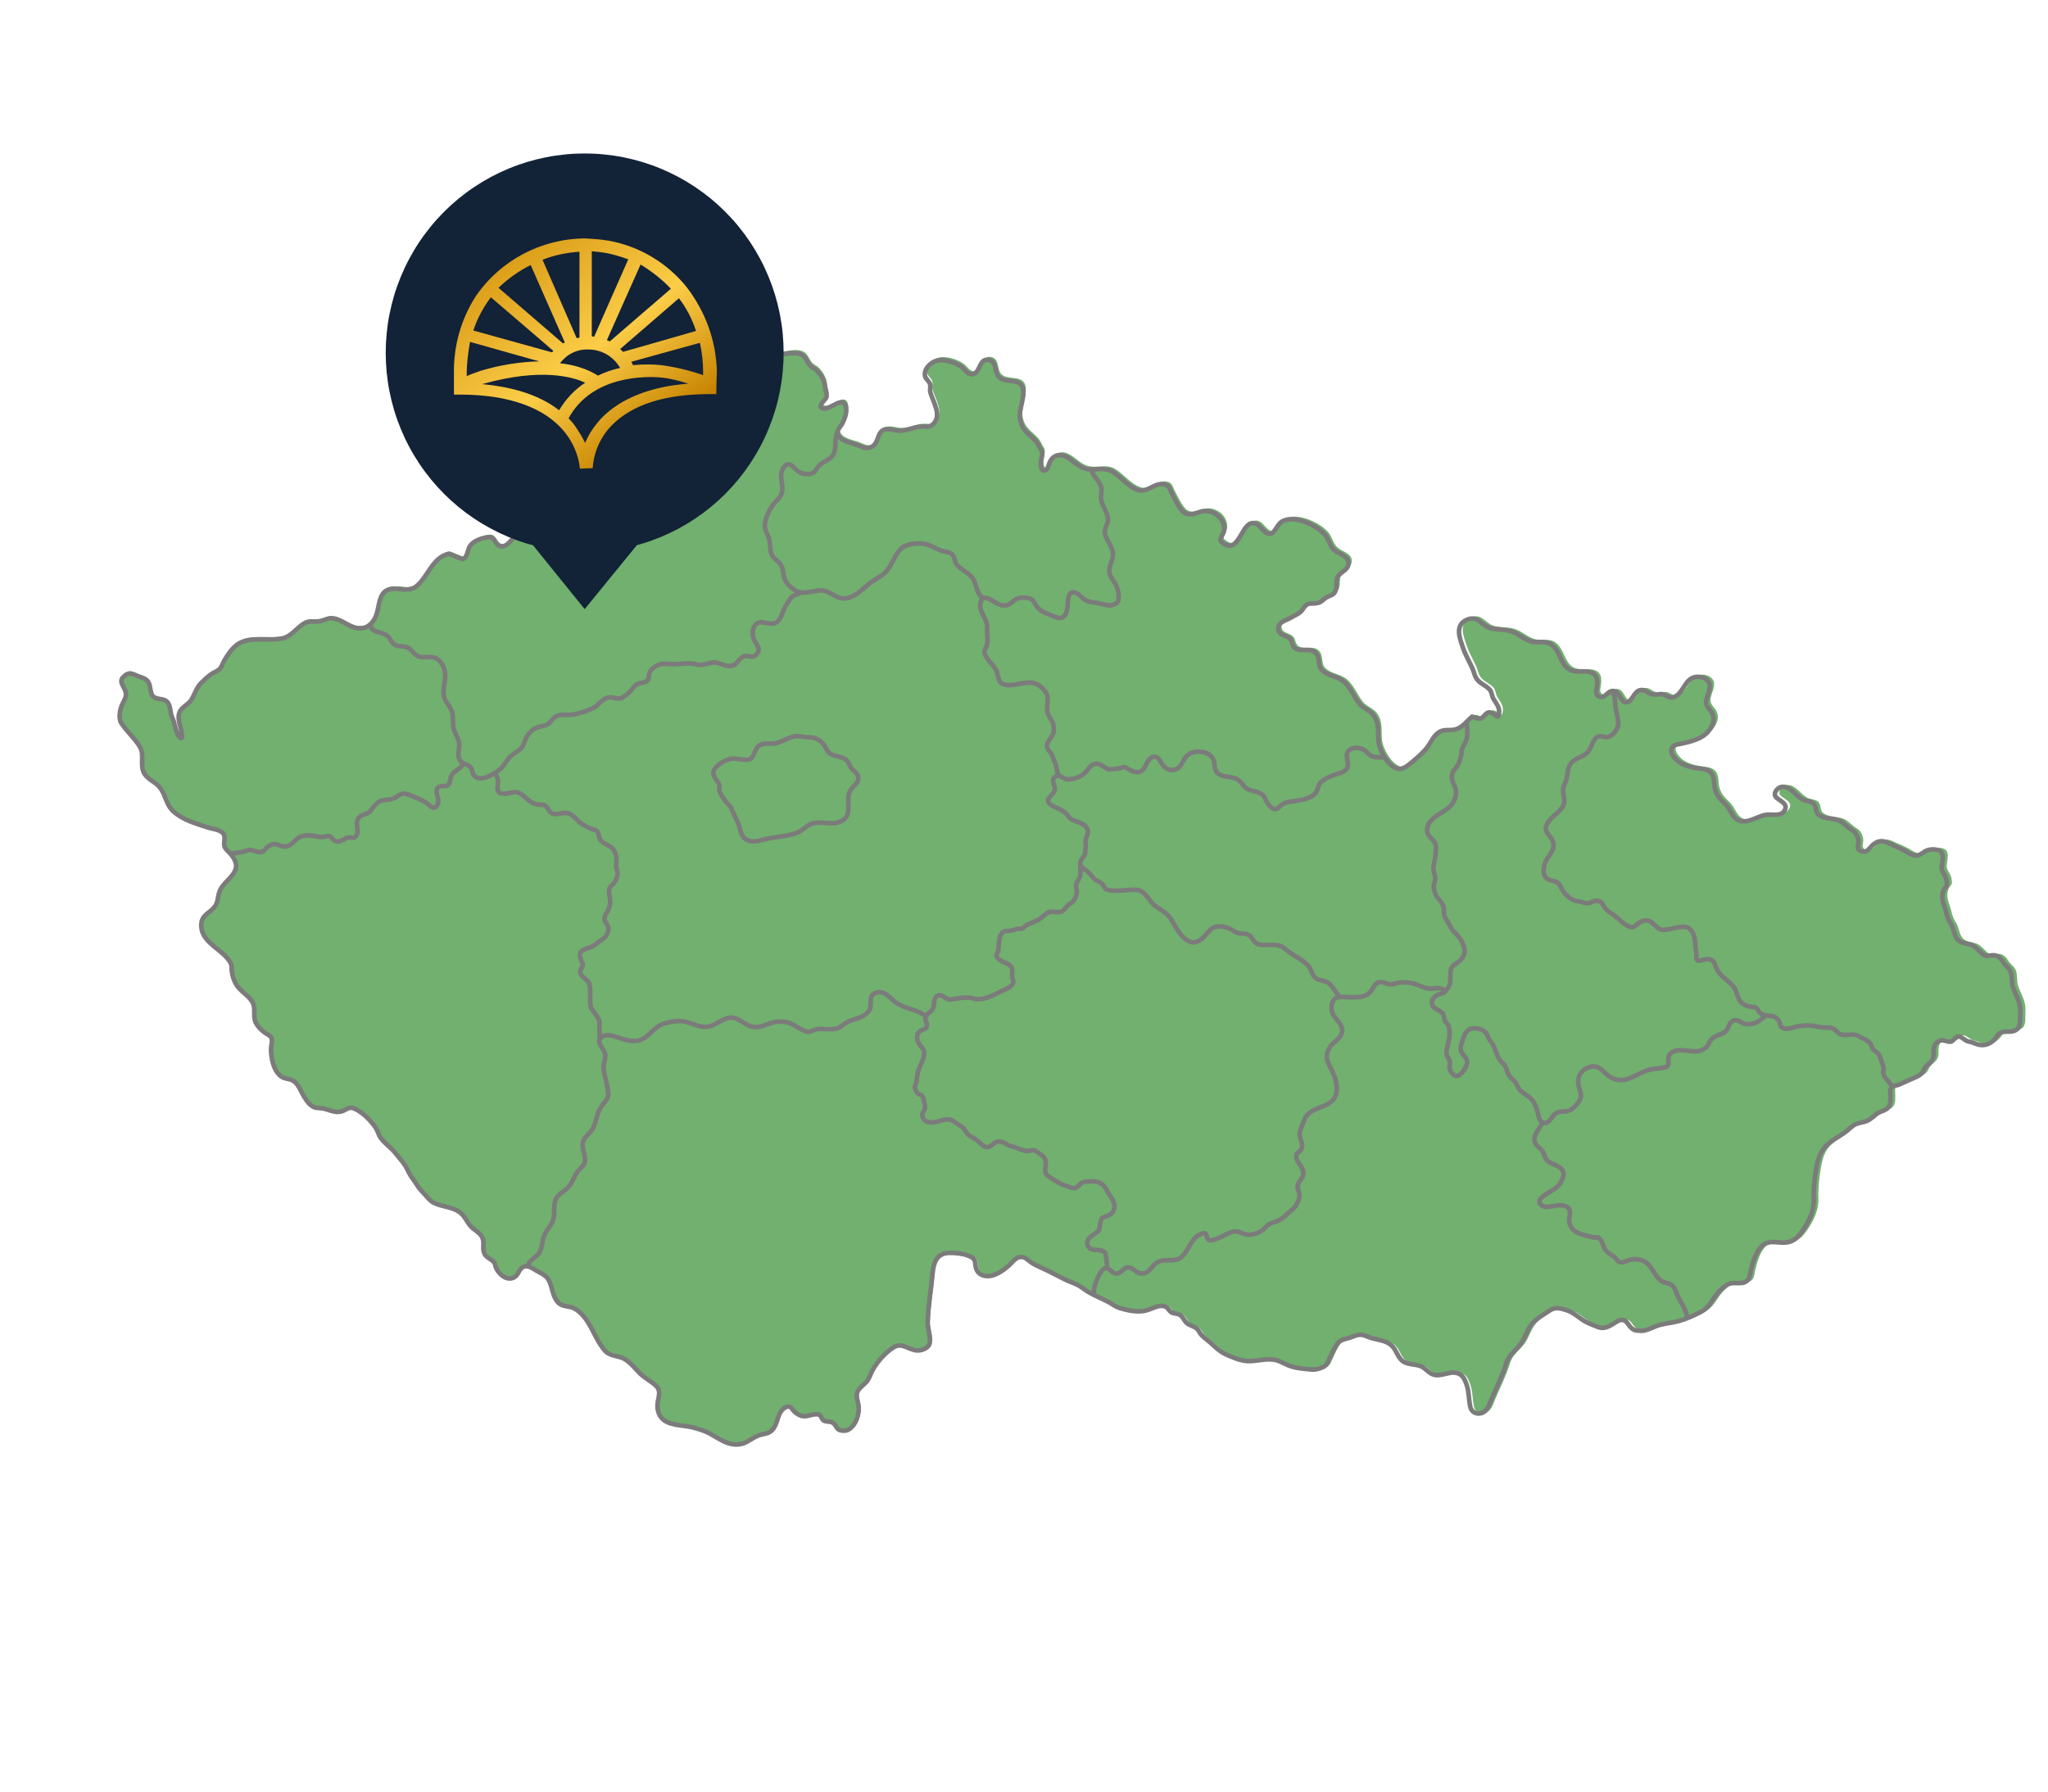
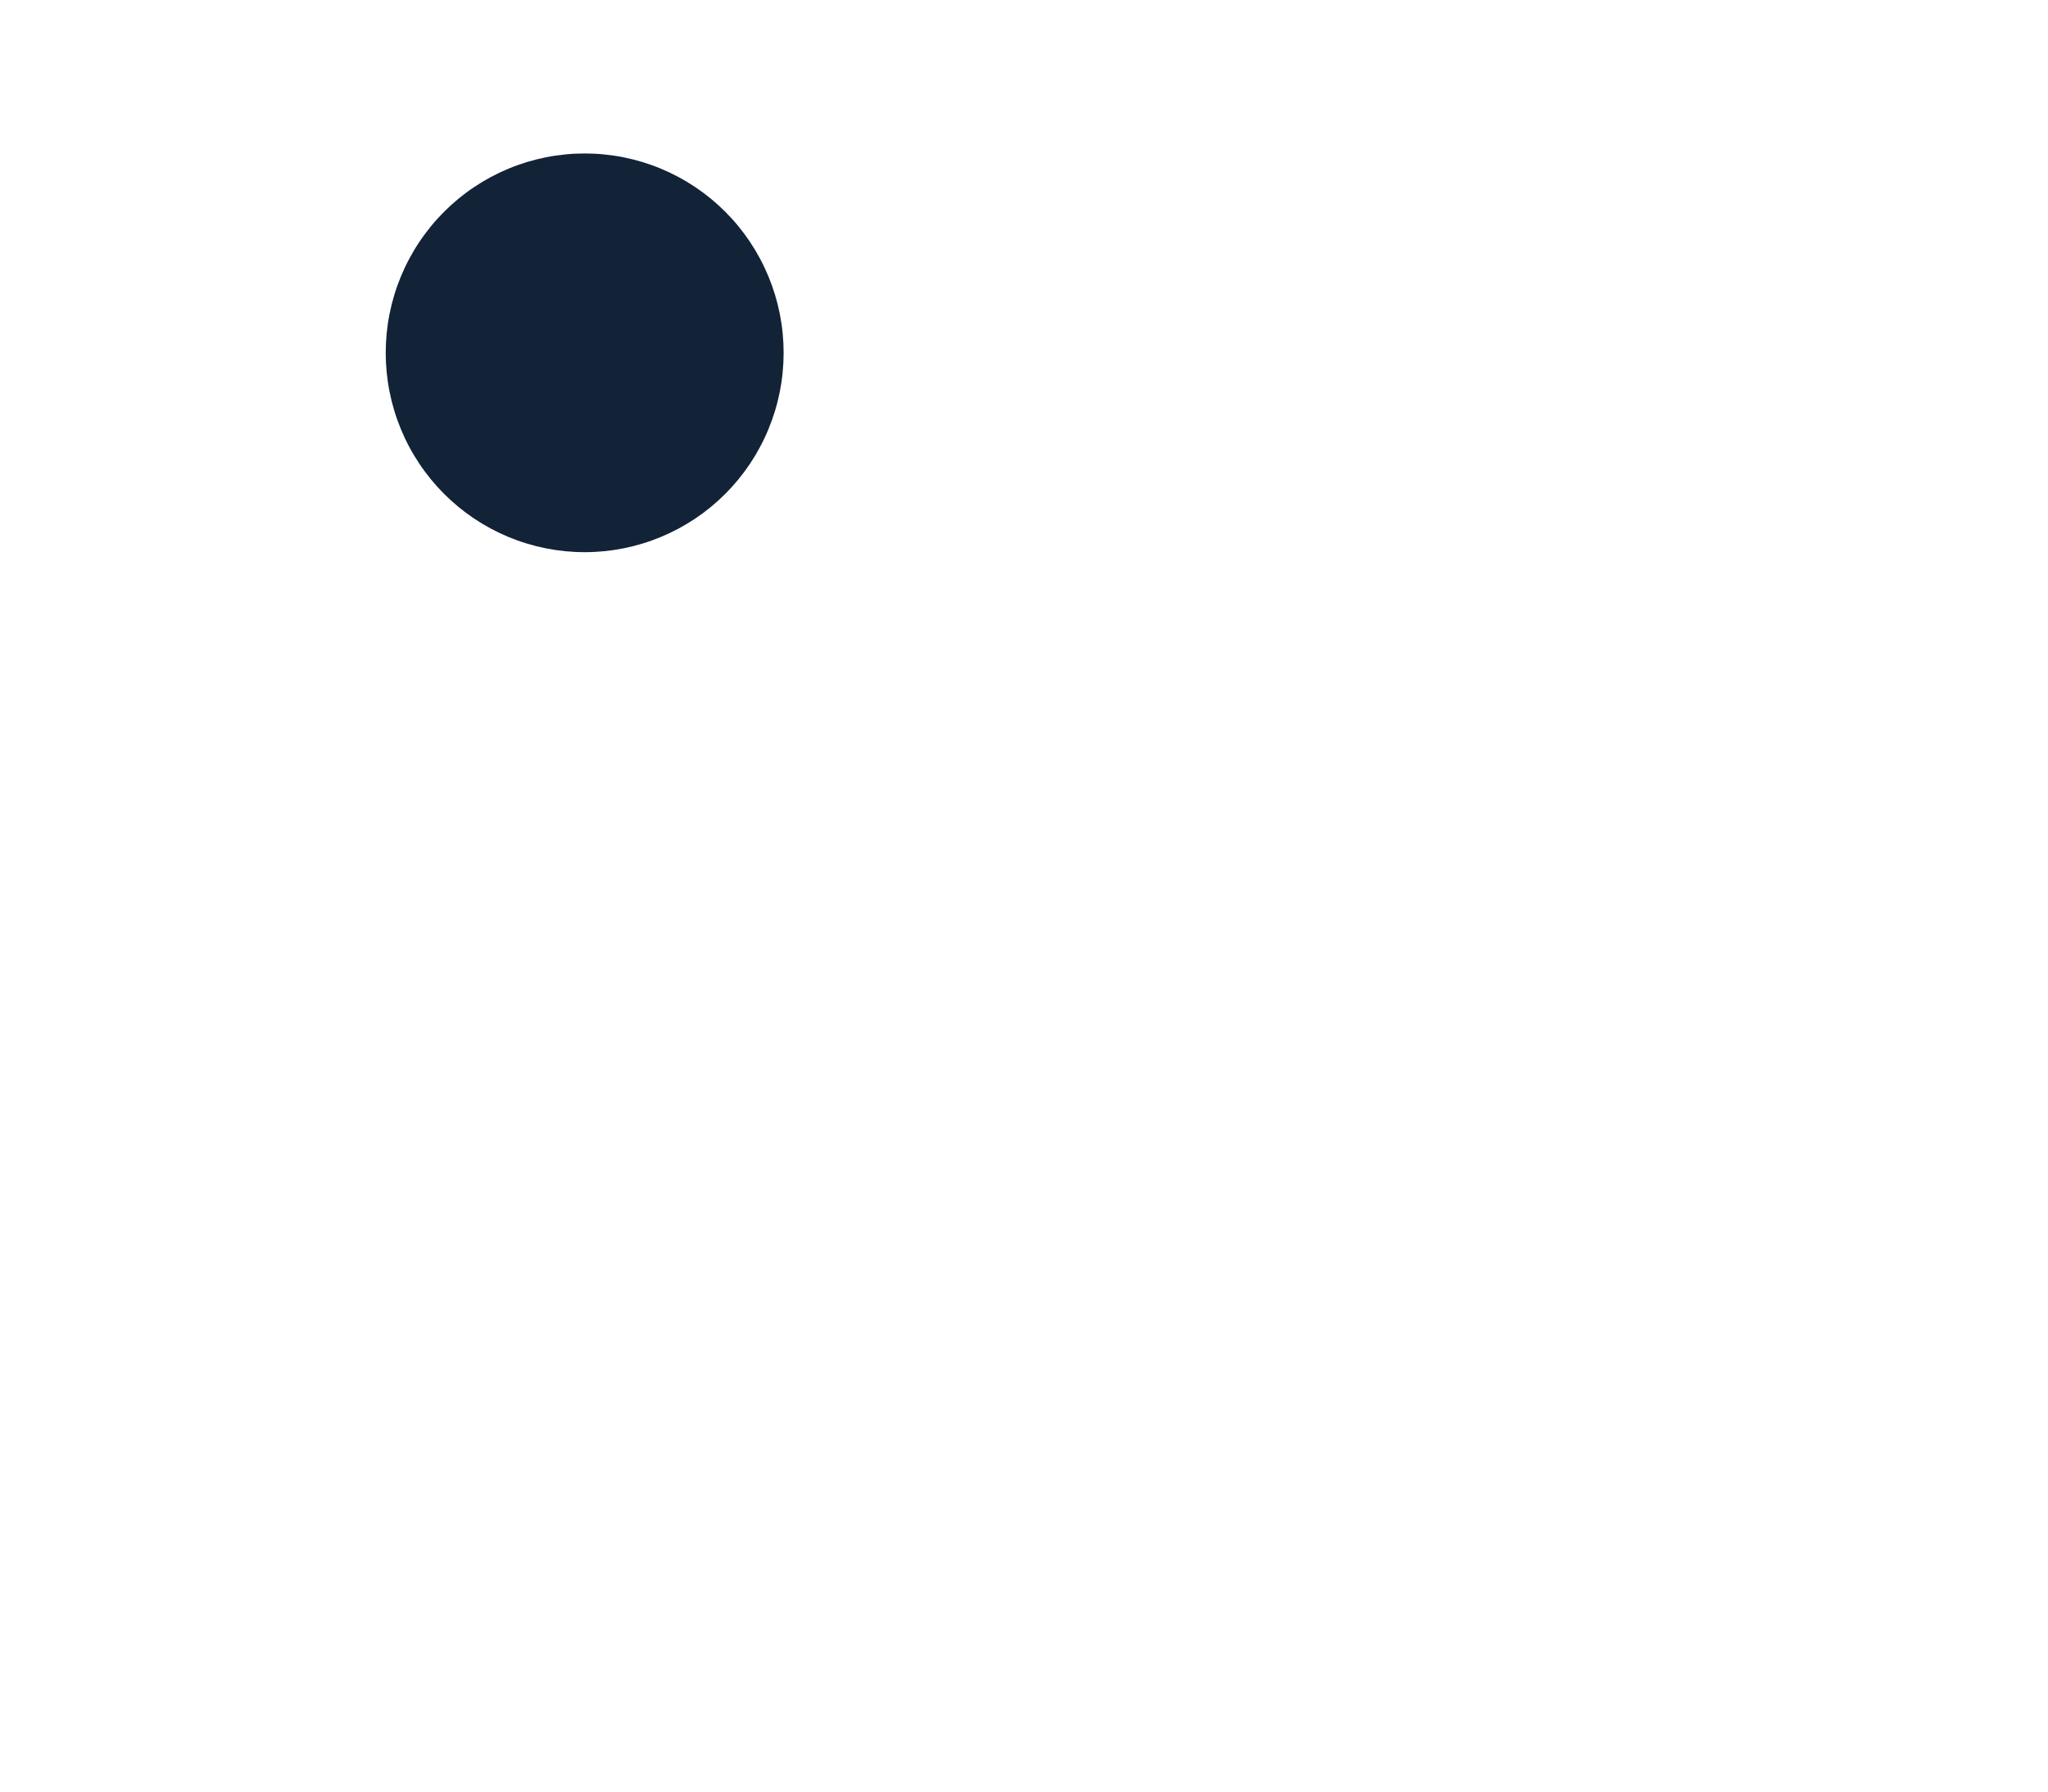
<svg xmlns="http://www.w3.org/2000/svg" width="800" zoomAndPan="magnify" viewBox="0 0 600 525" height="700" preserveAspectRatio="xMidYMid meet" version="1.0">
  <defs>
    <clipPath id="faaf0a7693">
-       <path d="M 35 101 L 594 101 L 594 423.984 L 35 423.984 Z M 35 101 " clip-rule="nonzero" />
-     </clipPath>
+       </clipPath>
    <clipPath id="b7c254bdb6">
      <path d="M 34 100 L 594.531 100 L 594.531 423.984 L 34 423.984 Z M 34 100 " clip-rule="nonzero" />
    </clipPath>
    <clipPath id="6d2296553e">
-       <path d="M 132 69 L 211 69 L 211 138 L 132 138 Z M 132 69 " clip-rule="nonzero" />
-     </clipPath>
+       </clipPath>
    <clipPath id="94dd1dfb70">
      <path d="M 200.992 83.914 C 195.301 76.961 187.391 72.23 178.508 70.562 C 176.148 70.145 173.93 70.008 171.57 69.867 C 158.664 69.867 146.59 76.266 139.371 86.836 C 135.07 93.512 132.848 101.441 132.988 109.367 L 132.988 115.629 L 134.793 115.629 C 148.949 115.629 159.496 119.383 165.324 126.477 C 167.82 129.535 169.488 133.293 169.902 137.324 L 173.652 137.188 C 173.93 132.457 176.012 127.867 179.34 124.531 C 185.309 118.547 194.746 115.488 208.07 115.488 L 209.871 115.488 L 209.871 113.68 L 210.012 108.535 C 209.734 99.633 206.543 91.008 200.992 83.914 Z M 198.91 87.395 C 201.129 90.312 202.793 93.512 203.906 96.988 L 182.531 103.109 L 181.699 102.273 Z M 169.766 98.938 C 169.488 98.938 169.211 99.074 168.934 99.074 L 158.941 76.125 C 162.41 74.734 166.02 74.039 169.766 73.762 Z M 172.402 102.414 C 176.289 102.414 179.758 104.5 181.699 107.84 C 179.48 108.258 177.258 109.09 175.176 110.062 C 171.848 107.977 167.961 106.863 164.074 106.449 C 166.02 103.805 169.07 102.273 172.402 102.414 Z M 185.445 107.004 C 185.309 106.586 185.168 106.309 184.891 106.031 L 205.016 100.469 C 205.711 103.25 205.988 106.168 205.988 108.953 L 205.988 109.926 C 201.961 108.535 197.938 107.562 193.773 107.004 C 191.137 106.727 188.363 106.727 185.445 107.004 Z M 196.551 84.609 L 178.648 100.051 C 178.371 99.91 177.953 99.773 177.812 99.633 L 187.668 77.516 C 190.859 79.465 193.914 81.828 196.551 84.609 Z M 184.059 75.988 L 174.066 98.66 C 173.789 98.66 173.652 98.66 173.375 98.52 L 173.375 73.621 C 174.762 73.762 176.289 73.902 177.812 74.18 C 179.895 74.598 182.117 75.293 184.059 75.988 Z M 155.469 77.656 L 165.461 100.328 C 165.324 100.469 165.184 100.605 164.906 100.605 L 146.035 84.332 C 148.949 81.551 152.141 79.324 155.469 77.656 Z M 143.812 87.113 L 162.133 102.832 L 161.715 103.25 L 138.68 96.852 C 139.789 93.375 141.594 90.035 143.812 87.113 Z M 136.734 110.203 L 136.734 109.508 C 136.734 106.449 137.152 103.25 137.707 100.188 L 157.969 105.891 C 152.141 106.031 146.312 107.004 140.758 108.672 C 139.234 109.23 137.984 109.648 136.734 110.203 Z M 163.797 120.219 C 157.414 115.211 148.809 113.262 141.316 112.566 C 141.453 112.566 141.594 112.43 141.73 112.43 C 158.246 107.84 167.684 110.344 171.43 112.152 C 168.238 114.238 165.742 117.02 163.797 120.219 Z M 176.426 122.305 C 174.344 124.531 172.539 127.031 171.43 129.816 C 170.598 128.008 169.488 126.336 168.379 124.668 C 167.82 123.973 167.266 123.277 166.574 122.582 C 173.375 110.062 188.918 110.203 193.637 110.621 C 196.41 110.898 199.047 111.594 201.684 112.43 C 190.582 113.262 181.977 116.742 176.426 122.305 Z M 176.426 122.305 " clip-rule="nonzero" />
    </clipPath>
    <linearGradient x1="924.936" gradientTransform="matrix(44.885, 0, 0, -39.358, -41380.609, 21543.252)" y1="545.639" x2="926.532" gradientUnits="userSpaceOnUse" y2="543.817" id="74af0deb1a">
      <stop stop-opacity="1" stop-color="rgb(86.299%, 62.399%, 10.199%)" offset="0" />
      <stop stop-opacity="1" stop-color="rgb(86.299%, 62.399%, 10.199%)" offset="0.125" />
      <stop stop-opacity="1" stop-color="rgb(86.34%, 62.46%, 10.26%)" offset="0.156" />
      <stop stop-opacity="1" stop-color="rgb(86.522%, 62.721%, 10.521%)" offset="0.16" />
      <stop stop-opacity="1" stop-color="rgb(86.662%, 62.923%, 10.722%)" offset="0.164" />
      <stop stop-opacity="1" stop-color="rgb(86.801%, 63.123%, 10.922%)" offset="0.168" />
      <stop stop-opacity="1" stop-color="rgb(86.942%, 63.324%, 11.124%)" offset="0.172" />
      <stop stop-opacity="1" stop-color="rgb(87.08%, 63.524%, 11.324%)" offset="0.176" />
      <stop stop-opacity="1" stop-color="rgb(87.219%, 63.725%, 11.525%)" offset="0.18" />
      <stop stop-opacity="1" stop-color="rgb(87.358%, 63.925%, 11.725%)" offset="0.184" />
      <stop stop-opacity="1" stop-color="rgb(87.498%, 64.127%, 11.926%)" offset="0.188" />
      <stop stop-opacity="1" stop-color="rgb(87.637%, 64.326%, 12.126%)" offset="0.191" />
      <stop stop-opacity="1" stop-color="rgb(87.778%, 64.528%, 12.328%)" offset="0.195" />
      <stop stop-opacity="1" stop-color="rgb(87.917%, 64.728%, 12.527%)" offset="0.199" />
      <stop stop-opacity="1" stop-color="rgb(88.055%, 64.929%, 12.729%)" offset="0.203" />
      <stop stop-opacity="1" stop-color="rgb(88.194%, 65.129%, 12.929%)" offset="0.207" />
      <stop stop-opacity="1" stop-color="rgb(88.335%, 65.331%, 13.13%)" offset="0.211" />
      <stop stop-opacity="1" stop-color="rgb(88.474%, 65.53%, 13.33%)" offset="0.215" />
      <stop stop-opacity="1" stop-color="rgb(88.612%, 65.73%, 13.531%)" offset="0.219" />
      <stop stop-opacity="1" stop-color="rgb(88.751%, 65.93%, 13.731%)" offset="0.223" />
      <stop stop-opacity="1" stop-color="rgb(88.892%, 66.132%, 13.933%)" offset="0.227" />
      <stop stop-opacity="1" stop-color="rgb(89.03%, 66.331%, 14.133%)" offset="0.23" />
      <stop stop-opacity="1" stop-color="rgb(89.171%, 66.533%, 14.334%)" offset="0.234" />
      <stop stop-opacity="1" stop-color="rgb(89.31%, 66.733%, 14.534%)" offset="0.238" />
      <stop stop-opacity="1" stop-color="rgb(89.449%, 66.934%, 14.735%)" offset="0.242" />
      <stop stop-opacity="1" stop-color="rgb(89.587%, 67.134%, 14.935%)" offset="0.246" />
      <stop stop-opacity="1" stop-color="rgb(89.728%, 67.336%, 15.137%)" offset="0.25" />
      <stop stop-opacity="1" stop-color="rgb(89.867%, 67.535%, 15.337%)" offset="0.254" />
      <stop stop-opacity="1" stop-color="rgb(90.005%, 67.737%, 15.538%)" offset="0.258" />
      <stop stop-opacity="1" stop-color="rgb(90.144%, 67.937%, 15.738%)" offset="0.262" />
      <stop stop-opacity="1" stop-color="rgb(90.285%, 68.138%, 15.938%)" offset="0.266" />
      <stop stop-opacity="1" stop-color="rgb(90.424%, 68.338%, 16.138%)" offset="0.27" />
      <stop stop-opacity="1" stop-color="rgb(90.564%, 68.539%, 16.339%)" offset="0.273" />
      <stop stop-opacity="1" stop-color="rgb(90.703%, 68.739%, 16.539%)" offset="0.277" />
      <stop stop-opacity="1" stop-color="rgb(90.842%, 68.941%, 16.74%)" offset="0.281" />
      <stop stop-opacity="1" stop-color="rgb(90.981%, 69.141%, 16.94%)" offset="0.285" />
      <stop stop-opacity="1" stop-color="rgb(91.121%, 69.342%, 17.142%)" offset="0.289" />
      <stop stop-opacity="1" stop-color="rgb(91.26%, 69.542%, 17.342%)" offset="0.293" />
      <stop stop-opacity="1" stop-color="rgb(91.4%, 69.743%, 17.543%)" offset="0.297" />
      <stop stop-opacity="1" stop-color="rgb(91.539%, 69.943%, 17.743%)" offset="0.301" />
      <stop stop-opacity="1" stop-color="rgb(91.678%, 70.145%, 17.944%)" offset="0.305" />
      <stop stop-opacity="1" stop-color="rgb(91.817%, 70.345%, 18.144%)" offset="0.309" />
      <stop stop-opacity="1" stop-color="rgb(91.957%, 70.546%, 18.346%)" offset="0.312" />
      <stop stop-opacity="1" stop-color="rgb(92.096%, 70.746%, 18.546%)" offset="0.316" />
      <stop stop-opacity="1" stop-color="rgb(92.235%, 70.947%, 18.747%)" offset="0.32" />
      <stop stop-opacity="1" stop-color="rgb(92.374%, 71.147%, 18.947%)" offset="0.324" />
      <stop stop-opacity="1" stop-color="rgb(92.514%, 71.349%, 19.148%)" offset="0.328" />
      <stop stop-opacity="1" stop-color="rgb(92.653%, 71.548%, 19.348%)" offset="0.332" />
      <stop stop-opacity="1" stop-color="rgb(92.793%, 71.75%, 19.55%)" offset="0.336" />
      <stop stop-opacity="1" stop-color="rgb(92.932%, 71.95%, 19.749%)" offset="0.34" />
      <stop stop-opacity="1" stop-color="rgb(93.071%, 72.151%, 19.951%)" offset="0.344" />
      <stop stop-opacity="1" stop-color="rgb(93.21%, 72.351%, 20.151%)" offset="0.348" />
      <stop stop-opacity="1" stop-color="rgb(93.35%, 72.552%, 20.352%)" offset="0.352" />
      <stop stop-opacity="1" stop-color="rgb(93.489%, 72.752%, 20.552%)" offset="0.355" />
      <stop stop-opacity="1" stop-color="rgb(93.628%, 72.954%, 20.753%)" offset="0.359" />
      <stop stop-opacity="1" stop-color="rgb(93.767%, 73.154%, 20.953%)" offset="0.363" />
      <stop stop-opacity="1" stop-color="rgb(93.907%, 73.355%, 21.155%)" offset="0.367" />
      <stop stop-opacity="1" stop-color="rgb(94.046%, 73.555%, 21.355%)" offset="0.371" />
      <stop stop-opacity="1" stop-color="rgb(94.186%, 73.756%, 21.556%)" offset="0.375" />
      <stop stop-opacity="1" stop-color="rgb(94.325%, 73.956%, 21.756%)" offset="0.379" />
      <stop stop-opacity="1" stop-color="rgb(94.464%, 74.158%, 21.957%)" offset="0.383" />
      <stop stop-opacity="1" stop-color="rgb(94.603%, 74.358%, 22.157%)" offset="0.387" />
      <stop stop-opacity="1" stop-color="rgb(94.743%, 74.559%, 22.359%)" offset="0.391" />
      <stop stop-opacity="1" stop-color="rgb(94.882%, 74.759%, 22.559%)" offset="0.395" />
      <stop stop-opacity="1" stop-color="rgb(95.023%, 74.96%, 22.76%)" offset="0.398" />
      <stop stop-opacity="1" stop-color="rgb(95.161%, 75.16%, 22.96%)" offset="0.402" />
      <stop stop-opacity="1" stop-color="rgb(95.3%, 75.362%, 23.161%)" offset="0.406" />
      <stop stop-opacity="1" stop-color="rgb(95.439%, 75.562%, 23.361%)" offset="0.41" />
      <stop stop-opacity="1" stop-color="rgb(95.58%, 75.763%, 23.563%)" offset="0.414" />
      <stop stop-opacity="1" stop-color="rgb(95.718%, 75.963%, 23.763%)" offset="0.418" />
      <stop stop-opacity="1" stop-color="rgb(95.857%, 76.164%, 23.964%)" offset="0.422" />
      <stop stop-opacity="1" stop-color="rgb(95.996%, 76.364%, 24.164%)" offset="0.426" />
      <stop stop-opacity="1" stop-color="rgb(96.136%, 76.566%, 24.365%)" offset="0.43" />
      <stop stop-opacity="1" stop-color="rgb(96.275%, 76.765%, 24.565%)" offset="0.434" />
      <stop stop-opacity="1" stop-color="rgb(96.416%, 76.967%, 24.767%)" offset="0.438" />
      <stop stop-opacity="1" stop-color="rgb(96.555%, 77.167%, 24.966%)" offset="0.441" />
      <stop stop-opacity="1" stop-color="rgb(96.693%, 77.367%, 25.168%)" offset="0.445" />
      <stop stop-opacity="1" stop-color="rgb(96.832%, 77.567%, 25.368%)" offset="0.449" />
      <stop stop-opacity="1" stop-color="rgb(96.973%, 77.768%, 25.569%)" offset="0.453" />
      <stop stop-opacity="1" stop-color="rgb(97.112%, 77.968%, 25.769%)" offset="0.457" />
      <stop stop-opacity="1" stop-color="rgb(97.25%, 78.169%, 25.97%)" offset="0.461" />
      <stop stop-opacity="1" stop-color="rgb(97.389%, 78.369%, 26.17%)" offset="0.465" />
      <stop stop-opacity="1" stop-color="rgb(97.53%, 78.571%, 26.372%)" offset="0.469" />
      <stop stop-opacity="1" stop-color="rgb(97.668%, 78.77%, 26.572%)" offset="0.473" />
      <stop stop-opacity="1" stop-color="rgb(97.809%, 78.972%, 26.773%)" offset="0.477" />
      <stop stop-opacity="1" stop-color="rgb(97.948%, 79.172%, 26.973%)" offset="0.48" />
      <stop stop-opacity="1" stop-color="rgb(98.087%, 79.373%, 27.174%)" offset="0.484" />
      <stop stop-opacity="1" stop-color="rgb(98.225%, 79.573%, 27.374%)" offset="0.488" />
      <stop stop-opacity="1" stop-color="rgb(98.366%, 79.774%, 27.574%)" offset="0.492" />
      <stop stop-opacity="1" stop-color="rgb(98.505%, 79.974%, 27.774%)" offset="0.496" />
      <stop stop-opacity="1" stop-color="rgb(98.645%, 80.176%, 27.975%)" offset="0.5" />
      <stop stop-opacity="1" stop-color="rgb(98.604%, 80.127%, 27.933%)" offset="0.508" />
      <stop stop-opacity="1" stop-color="rgb(98.299%, 79.715%, 27.542%)" offset="0.512" />
      <stop stop-opacity="1" stop-color="rgb(98.035%, 79.353%, 27.196%)" offset="0.516" />
      <stop stop-opacity="1" stop-color="rgb(97.769%, 78.99%, 26.848%)" offset="0.52" />
      <stop stop-opacity="1" stop-color="rgb(97.504%, 78.629%, 26.5%)" offset="0.523" />
      <stop stop-opacity="1" stop-color="rgb(97.238%, 78.265%, 26.152%)" offset="0.527" />
      <stop stop-opacity="1" stop-color="rgb(96.974%, 77.904%, 25.806%)" offset="0.531" />
      <stop stop-opacity="1" stop-color="rgb(96.709%, 77.541%, 25.458%)" offset="0.535" />
      <stop stop-opacity="1" stop-color="rgb(96.445%, 77.179%, 25.11%)" offset="0.539" />
      <stop stop-opacity="1" stop-color="rgb(96.179%, 76.816%, 24.762%)" offset="0.543" />
      <stop stop-opacity="1" stop-color="rgb(95.914%, 76.454%, 24.416%)" offset="0.547" />
      <stop stop-opacity="1" stop-color="rgb(95.648%, 76.091%, 24.068%)" offset="0.551" />
      <stop stop-opacity="1" stop-color="rgb(95.384%, 75.729%, 23.72%)" offset="0.555" />
      <stop stop-opacity="1" stop-color="rgb(95.119%, 75.366%, 23.372%)" offset="0.559" />
      <stop stop-opacity="1" stop-color="rgb(94.855%, 75.005%, 23.026%)" offset="0.562" />
      <stop stop-opacity="1" stop-color="rgb(94.589%, 74.641%, 22.678%)" offset="0.566" />
      <stop stop-opacity="1" stop-color="rgb(94.324%, 74.28%, 22.33%)" offset="0.57" />
      <stop stop-opacity="1" stop-color="rgb(94.058%, 73.917%, 21.982%)" offset="0.574" />
      <stop stop-opacity="1" stop-color="rgb(93.794%, 73.555%, 21.635%)" offset="0.578" />
      <stop stop-opacity="1" stop-color="rgb(93.529%, 73.192%, 21.288%)" offset="0.582" />
      <stop stop-opacity="1" stop-color="rgb(93.265%, 72.83%, 20.94%)" offset="0.586" />
      <stop stop-opacity="1" stop-color="rgb(92.999%, 72.467%, 20.592%)" offset="0.59" />
      <stop stop-opacity="1" stop-color="rgb(92.734%, 72.105%, 20.244%)" offset="0.594" />
      <stop stop-opacity="1" stop-color="rgb(92.468%, 71.744%, 19.896%)" offset="0.598" />
      <stop stop-opacity="1" stop-color="rgb(92.204%, 71.382%, 19.55%)" offset="0.602" />
      <stop stop-opacity="1" stop-color="rgb(91.939%, 71.019%, 19.202%)" offset="0.605" />
      <stop stop-opacity="1" stop-color="rgb(91.675%, 70.657%, 18.854%)" offset="0.609" />
      <stop stop-opacity="1" stop-color="rgb(91.409%, 70.294%, 18.506%)" offset="0.613" />
      <stop stop-opacity="1" stop-color="rgb(91.145%, 69.933%, 18.159%)" offset="0.617" />
      <stop stop-opacity="1" stop-color="rgb(90.88%, 69.569%, 17.812%)" offset="0.621" />
      <stop stop-opacity="1" stop-color="rgb(90.614%, 69.208%, 17.464%)" offset="0.625" />
      <stop stop-opacity="1" stop-color="rgb(90.349%, 68.845%, 17.116%)" offset="0.629" />
      <stop stop-opacity="1" stop-color="rgb(90.085%, 68.483%, 16.769%)" offset="0.633" />
      <stop stop-opacity="1" stop-color="rgb(89.819%, 68.12%, 16.422%)" offset="0.637" />
      <stop stop-opacity="1" stop-color="rgb(89.555%, 67.758%, 16.074%)" offset="0.641" />
      <stop stop-opacity="1" stop-color="rgb(89.29%, 67.395%, 15.726%)" offset="0.645" />
      <stop stop-opacity="1" stop-color="rgb(89.024%, 67.033%, 15.379%)" offset="0.648" />
      <stop stop-opacity="1" stop-color="rgb(88.759%, 66.67%, 15.031%)" offset="0.652" />
      <stop stop-opacity="1" stop-color="rgb(88.495%, 66.309%, 14.684%)" offset="0.656" />
      <stop stop-opacity="1" stop-color="rgb(88.229%, 65.945%, 14.336%)" offset="0.66" />
      <stop stop-opacity="1" stop-color="rgb(87.965%, 65.584%, 13.989%)" offset="0.664" />
      <stop stop-opacity="1" stop-color="rgb(87.7%, 65.221%, 13.641%)" offset="0.668" />
      <stop stop-opacity="1" stop-color="rgb(87.434%, 64.859%, 13.293%)" offset="0.672" />
      <stop stop-opacity="1" stop-color="rgb(87.169%, 64.496%, 12.946%)" offset="0.676" />
      <stop stop-opacity="1" stop-color="rgb(86.905%, 64.134%, 12.599%)" offset="0.68" />
      <stop stop-opacity="1" stop-color="rgb(86.639%, 63.771%, 12.251%)" offset="0.684" />
      <stop stop-opacity="1" stop-color="rgb(86.375%, 63.409%, 11.903%)" offset="0.688" />
      <stop stop-opacity="1" stop-color="rgb(86.11%, 63.046%, 11.555%)" offset="0.691" />
      <stop stop-opacity="1" stop-color="rgb(85.844%, 62.685%, 11.208%)" offset="0.695" />
      <stop stop-opacity="1" stop-color="rgb(85.579%, 62.323%, 10.86%)" offset="0.699" />
      <stop stop-opacity="1" stop-color="rgb(85.315%, 61.961%, 10.513%)" offset="0.703" />
      <stop stop-opacity="1" stop-color="rgb(85.049%, 61.598%, 10.165%)" offset="0.707" />
      <stop stop-opacity="1" stop-color="rgb(84.785%, 61.237%, 9.818%)" offset="0.711" />
      <stop stop-opacity="1" stop-color="rgb(84.52%, 60.873%, 9.47%)" offset="0.715" />
      <stop stop-opacity="1" stop-color="rgb(84.256%, 60.512%, 9.123%)" offset="0.719" />
      <stop stop-opacity="1" stop-color="rgb(83.99%, 60.149%, 8.775%)" offset="0.723" />
      <stop stop-opacity="1" stop-color="rgb(83.725%, 59.787%, 8.427%)" offset="0.727" />
      <stop stop-opacity="1" stop-color="rgb(83.459%, 59.424%, 8.08%)" offset="0.73" />
      <stop stop-opacity="1" stop-color="rgb(83.195%, 59.062%, 7.733%)" offset="0.734" />
      <stop stop-opacity="1" stop-color="rgb(82.93%, 58.699%, 7.385%)" offset="0.738" />
      <stop stop-opacity="1" stop-color="rgb(82.666%, 58.337%, 7.037%)" offset="0.742" />
      <stop stop-opacity="1" stop-color="rgb(82.401%, 57.974%, 6.689%)" offset="0.746" />
      <stop stop-opacity="1" stop-color="rgb(82.135%, 57.613%, 6.343%)" offset="0.75" />
      <stop stop-opacity="1" stop-color="rgb(81.87%, 57.249%, 5.995%)" offset="0.754" />
      <stop stop-opacity="1" stop-color="rgb(81.606%, 56.888%, 5.647%)" offset="0.758" />
      <stop stop-opacity="1" stop-color="rgb(81.34%, 56.525%, 5.299%)" offset="0.762" />
      <stop stop-opacity="1" stop-color="rgb(81.076%, 56.163%, 4.953%)" offset="0.766" />
      <stop stop-opacity="1" stop-color="rgb(80.811%, 55.8%, 4.605%)" offset="0.77" />
      <stop stop-opacity="1" stop-color="rgb(80.545%, 55.438%, 4.257%)" offset="0.773" />
      <stop stop-opacity="1" stop-color="rgb(80.28%, 55.075%, 3.909%)" offset="0.777" />
      <stop stop-opacity="1" stop-color="rgb(80.016%, 54.713%, 3.563%)" offset="0.781" />
      <stop stop-opacity="1" stop-color="rgb(79.75%, 54.35%, 3.215%)" offset="0.785" />
      <stop stop-opacity="1" stop-color="rgb(79.486%, 53.989%, 2.867%)" offset="0.789" />
      <stop stop-opacity="1" stop-color="rgb(79.221%, 53.625%, 2.519%)" offset="0.793" />
      <stop stop-opacity="1" stop-color="rgb(78.957%, 53.264%, 2.173%)" offset="0.797" />
      <stop stop-opacity="1" stop-color="rgb(78.691%, 52.902%, 1.825%)" offset="0.801" />
      <stop stop-opacity="1" stop-color="rgb(78.426%, 52.541%, 1.477%)" offset="0.805" />
      <stop stop-opacity="1" stop-color="rgb(78.16%, 52.177%, 1.129%)" offset="0.809" />
      <stop stop-opacity="1" stop-color="rgb(77.896%, 51.816%, 0.781%)" offset="0.812" />
      <stop stop-opacity="1" stop-color="rgb(77.631%, 51.453%, 0.433%)" offset="0.816" />
      <stop stop-opacity="1" stop-color="rgb(77.367%, 51.091%, 0.087%)" offset="0.82" />
      <stop stop-opacity="1" stop-color="rgb(76.41%, 49.821%, 0.131%)" offset="0.824" />
      <stop stop-opacity="1" stop-color="rgb(75.455%, 48.553%, 0.177%)" offset="0.828" />
      <stop stop-opacity="1" stop-color="rgb(74.399%, 47.154%, 0.278%)" offset="0.832" />
      <stop stop-opacity="1" stop-color="rgb(73.343%, 45.757%, 0.38%)" offset="0.836" />
      <stop stop-opacity="1" stop-color="rgb(72.287%, 44.357%, 0.482%)" offset="0.84" />
      <stop stop-opacity="1" stop-color="rgb(71.233%, 42.96%, 0.584%)" offset="0.844" />
      <stop stop-opacity="1" stop-color="rgb(70.177%, 41.56%, 0.685%)" offset="0.848" />
      <stop stop-opacity="1" stop-color="rgb(69.121%, 40.161%, 0.787%)" offset="0.852" />
      <stop stop-opacity="1" stop-color="rgb(69.06%, 40.08%, 0.793%)" offset="0.859" />
      <stop stop-opacity="1" stop-color="rgb(68.999%, 39.999%, 0.8%)" offset="0.875" />
      <stop stop-opacity="1" stop-color="rgb(68.999%, 39.999%, 0.8%)" offset="1" />
    </linearGradient>
  </defs>
  <g clip-path="url(#faaf0a7693)">
    <path fill="#71b06f" d="M 35.762 205.934 C 36.375 204.582 37.238 203.539 36.785 202.004 C 36.367 200.59 34.762 199.188 36.078 197.816 C 37.848 195.973 38.82 196.898 40.668 197.598 C 41.824 198.027 42.945 198.25 43.566 199.422 C 44.191 200.602 43.953 202.113 44.664 203.168 C 45.648 204.629 47.711 203.871 48.906 204.961 C 50.125 206.074 49.816 208.266 50.516 209.723 C 51.254 211.266 51.344 213.008 52.07 214.551 C 52.258 214.953 52.668 215.852 53.277 215.699 C 53.535 215.629 53.242 213.984 53.203 213.793 C 52.863 211.855 51.723 209.512 52.898 207.66 C 53.699 206.406 55.055 205.898 55.902 204.75 C 57.117 203.098 57.48 201.008 58.992 199.531 C 59.879 198.668 60.98 197.586 62.012 196.891 C 62.871 196.312 63.891 196.062 64.59 195.242 C 65.066 194.68 65.25 193.898 65.609 193.266 C 66.594 191.516 67.918 189.445 69.594 188.246 C 73.332 185.574 78.727 187.375 82.977 186.395 C 85.508 185.816 87.051 183.328 89.191 182.043 C 90.727 181.125 92.023 181.613 93.66 181.398 C 94.863 181.242 95.965 180.504 97.188 180.52 C 100.672 180.582 103.012 184.191 106.742 183.328 C 108.797 182.855 110.051 180.949 110.633 179.008 C 111.238 176.984 111.328 173.543 113.391 172.371 C 116.242 170.754 119.574 173.375 122.363 170.992 C 125.73 168.121 126.855 162.891 131.512 161.598 C 132.141 161.418 135.465 163.32 135.98 163.086 C 137.203 162.539 137.281 160.43 137.918 159.367 C 138.707 158.031 140.699 157.223 142.148 156.902 C 142.816 156.754 143.891 156.445 144.531 156.906 C 145.707 157.754 145.773 159.785 147.898 159.301 C 148.938 159.066 149.863 157.816 150.566 157.094 C 151.445 156.199 152.492 154.43 152.418 153.148 C 152.367 152.336 151.688 151.57 151.902 150.742 C 152.262 149.332 153.57 148.109 154.82 147.469 C 156.652 146.531 158.668 146.512 160.605 145.957 C 162.758 145.344 164.742 144.359 167.012 144.227 C 168.848 144.121 170.699 144.672 172.531 144.402 C 174.121 144.172 175.527 143.34 177.051 142.902 C 178.629 142.457 180.574 142.867 182.031 142.117 C 184.023 141.09 183.789 137.871 185.629 136.477 C 186.988 135.441 187.531 133.859 189.512 133.18 C 190.359 132.895 191.25 133.012 192.102 132.738 C 193.551 132.277 194.828 131.457 196.363 131.246 C 198.98 130.883 201.527 131.43 203.879 129.879 C 206.629 128.059 208.012 124.32 210.949 122.809 C 212.922 121.793 215.941 122.645 218.094 122.398 C 219.676 122.223 220.84 122.418 221.184 120.668 C 221.738 117.816 217.246 117.48 215.609 116.258 C 214.781 115.641 215.598 114.074 215.02 113.207 C 214.387 112.254 213.074 112.402 212.449 111.617 C 210.5 109.18 212.57 105.219 214.293 103.344 C 216.25 101.207 220.039 100.594 222.766 101.555 C 224.004 101.988 225.027 102.73 226.344 103.016 C 229.031 103.598 231.57 102.207 234.211 102.668 C 236.664 103.102 236.598 104.625 237.891 106.242 C 238.355 106.812 239.07 107.012 239.609 107.484 C 240.887 108.605 242.191 110.684 242.258 112.414 C 242.297 113.406 243.051 114.719 242.625 115.715 C 242.438 116.172 240.551 117.855 241.008 118.414 C 242.77 120.566 247.094 114.887 248.301 118.004 C 248.965 119.715 248.031 122.121 247.148 123.613 C 246.793 124.215 245.965 124.992 245.98 125.766 C 246.02 128.441 250.055 128.891 251.891 129.641 C 252.703 129.977 253.773 130.539 254.676 130.477 C 258.621 130.195 257.027 125.352 260.176 124.973 C 261.555 124.805 262.934 125.434 264.324 125.398 C 266.344 125.344 268.238 124.422 270.227 124.184 C 271.523 124.031 272.762 124.594 273.859 123.625 C 276.859 120.988 273.957 116.91 273.211 114.074 C 272.984 113.203 273.453 112.312 273.043 111.477 C 272.684 110.734 271.848 110.199 271.664 109.375 C 271.125 106.941 274.031 104.613 276.246 104.629 C 278.273 104.641 280.715 105.445 282.367 106.629 C 283.41 107.371 284.109 108.961 285.586 108.789 C 288.031 108.508 287.445 103.746 290.605 104.66 C 292.832 105.305 292.031 108.238 293.32 109.582 C 295.102 111.43 298.551 110 300.02 112.098 C 301.586 114.344 299.113 118.98 299.535 121.75 C 300.129 125.609 302.145 126.051 304.316 128.578 C 304.957 129.324 305.195 130.281 305.766 131.055 C 306.672 132.293 305.461 133.848 305.684 135.41 C 305.754 135.844 305.711 136.648 306.152 136.914 C 307.473 137.738 307.883 135.809 308.164 134.984 C 308.742 133.297 310.301 132.164 312.105 132.648 C 314.598 133.32 316.176 135.848 318.754 136.551 C 321.266 137.238 324.035 135.957 326.426 137.262 C 329.145 138.746 331.137 141.77 334.133 142.777 C 337.133 143.785 339.211 140.285 342.258 141.227 C 343.473 141.605 343.668 142.859 344.188 143.855 C 344.844 145.117 346.52 148.68 347.75 149.441 C 349.633 150.602 351.332 149.465 353.176 149.047 C 354.914 148.652 357.133 149.57 358.273 150.934 C 359.074 151.879 359.676 153.297 359.535 154.559 C 359.316 156.539 357.047 157.32 359.742 158.77 C 364.406 161.289 364.738 150.777 368.992 152.793 C 369.746 153.145 370.25 153.859 370.828 154.43 C 371.109 154.715 371.391 155.043 371.73 155.273 C 374.168 156.887 374.703 153.305 376.309 152.223 C 377.789 151.215 379.684 151.281 381.363 151.633 C 383.938 152.164 387.797 154.066 389.371 156.258 C 390.359 157.641 390.613 159.383 391.965 160.523 C 393.336 161.688 396.055 162.16 396.039 164.406 C 396.027 166.48 393.469 166.828 392.801 168.586 C 392.246 170.035 392.906 171.957 391.801 173.16 C 391.148 173.875 390.184 173.961 389.406 174.484 C 388.703 174.957 388.152 175.695 387.312 175.938 C 385.066 176.594 384.207 175.305 382.574 177.945 C 381.859 179.09 380.414 179.551 379.27 180.266 C 377.934 181.102 375.402 181.488 375.445 183.539 C 375.484 185.441 377.215 185.379 378.512 186.219 C 379.734 187.016 379.258 188.695 380.551 189.418 C 382.254 190.371 384.543 189.16 386.176 190.477 C 387.91 191.879 386.867 194.289 388.203 195.68 C 389.785 197.328 392.363 197.449 394.184 198.742 C 396.59 200.453 397.555 203.555 399.371 205.734 C 400.434 207.008 402.141 207.469 403.215 208.746 C 405.195 211.102 404.652 213.816 404.863 216.605 C 405.062 219.301 407.695 223.996 410.43 224.691 C 411.996 225.09 413.539 223.746 414.656 222.82 C 416.223 221.523 418.168 219.863 419.348 218.215 C 420.387 216.773 421.004 215.164 422.48 214.09 C 424.137 212.891 425.812 213.668 427.582 213.141 C 429.547 212.559 430.895 210.672 432.391 209.406 C 433.008 209.586 434.348 210.234 434.953 209.965 C 435.781 209.598 436.09 208.605 437.055 208.223 C 437.766 207.945 438.488 208.543 439.098 208.926 C 439.184 208.973 439.75 209.473 439.828 209.441 C 440.285 209.25 440.312 208.113 440.305 207.758 C 440.273 206.352 439.246 205.266 438.598 204.102 C 438.148 203.297 438.184 202.188 437.562 201.492 C 436.453 200.254 434.754 199.754 433.742 198.352 C 433.09 197.441 432.949 196.328 432.504 195.32 C 431.645 193.379 430.508 191.5 429.812 189.496 C 428.82 186.609 426.973 182.395 431.09 180.84 C 434.07 179.711 435.23 182.66 437.598 183.371 C 439.652 183.984 441.859 183.648 443.934 184.359 C 446.047 185.094 447.664 186.754 449.668 187.297 C 451.922 187.906 453.953 186.828 455.926 188.445 C 458.238 190.34 458.289 193.809 460.758 195.43 C 462.977 196.891 465.957 195.348 468.039 196.805 C 469.402 197.762 469.168 199.676 468.965 201.082 C 468.844 201.965 468.535 202.984 469.535 203.461 C 471.57 204.426 472.066 201.543 474.039 201.91 C 475.809 202.238 475.996 205.145 477.59 205.199 C 479.32 205.254 479.836 202.152 481.605 201.664 C 482.965 201.285 483.676 202.262 484.797 202.699 C 485.801 203.09 486.785 202.891 487.809 202.793 C 489.109 202.676 490.43 204.297 491.754 203.676 C 494.895 202.199 494.875 197.242 499.285 197.734 C 499.914 197.805 500.582 198.023 501.094 198.406 C 503.449 200.145 501.309 202.891 501.117 204.918 C 500.969 206.488 502.309 207.203 502.914 208.48 C 503.82 210.414 502.98 212.273 501.703 213.805 C 499.914 215.957 496.719 216.68 494.133 217.301 C 492.918 217.594 491.207 217.523 490.922 219.055 C 490.703 220.238 491.785 221.57 492.609 222.297 C 494.074 223.594 496.277 224.195 498.16 224.512 C 499.523 224.742 501.297 224.703 502.355 225.723 C 503.832 227.137 503.234 229.316 503.836 231.078 C 504.793 233.895 506.367 234.246 507.773 236.375 C 508.527 237.516 509.039 239.02 510.312 239.707 C 513.387 241.355 516.473 238.191 519.488 238.195 C 520.746 238.195 522.961 238.559 523.883 237.398 C 525.918 234.855 522.105 234.086 521.441 232.777 C 520.875 231.656 522.215 230.215 523.297 230.066 C 525.953 229.707 527.516 232.824 529.633 233.836 C 530.59 234.293 532.211 234.23 532.879 235.141 C 533.559 236.066 533.184 237.453 534.125 238.227 C 535.684 239.504 538.195 239.203 540.035 239.91 C 541.547 240.492 542.535 241.91 543.934 242.711 C 545.07 243.363 545.746 244.641 545.875 245.941 C 545.992 247.137 545.066 248.422 546.59 248.938 C 548.371 249.535 548.82 248.332 549.934 247.25 C 550.668 246.535 551.559 246.043 552.594 246.016 C 553.543 245.992 554.461 246.48 555.301 246.863 C 556.602 247.457 557.941 247.984 559.195 248.676 C 560.008 249.125 560.801 249.719 561.695 249.988 C 562.129 250.121 562.68 250.281 563.141 250.207 C 564.242 250.031 564.988 249.105 565.992 248.727 C 567.008 248.344 568.105 248.309 569.145 248.598 C 571.477 249.246 570.414 251.918 570.328 253.598 C 570.266 254.883 570.934 255.375 571.414 256.434 C 571.715 257.082 571.832 257.875 571.855 258.59 C 571.871 259.199 571.395 259.547 571.105 260.02 C 570.77 260.562 570.578 261.227 570.52 261.863 C 570.379 263.395 571.074 264.871 571.496 266.332 C 571.77 267.281 571.957 268.297 572.375 269.195 C 572.691 269.883 573.191 270.465 573.469 271.164 C 573.969 272.414 574.145 274.039 575.113 275.035 C 576.172 276.129 577.957 275.98 579.281 276.598 C 580.625 277.227 581.426 278.621 582.691 279.402 C 583.77 280.07 584.684 279.414 585.797 279.539 C 587.02 279.672 587.773 280.574 588.371 281.543 C 588.992 282.562 590.203 283.262 590.605 284.426 C 591.105 285.879 590.77 287.473 591.254 288.91 C 591.934 290.93 593.105 292.672 593.336 294.832 C 593.426 295.672 593.375 296.5 593.363 297.34 C 593.336 299.254 593.602 301.188 591.363 301.82 C 590.023 302.203 588.559 301.625 587.289 302.492 C 586.617 302.957 586.344 303.75 585.781 304.312 C 584.75 305.344 583.5 305.984 582.02 305.914 C 580.988 305.863 580.152 305.438 579.195 305.113 C 578.676 304.941 578.109 304.91 577.617 304.66 C 576.848 304.277 576.23 303.523 575.344 303.391 C 574.242 303.234 573.867 304.898 572.801 304.941 C 571.754 304.98 570.641 304.184 569.637 304.668 C 569.332 304.812 569.105 304.992 568.852 305.223 C 567.23 306.703 568.461 308.5 567.598 310.188 C 567.016 311.344 565.508 311.98 565.07 313.191 C 564.613 314.469 563.438 315.051 562.27 315.547 C 560.734 316.195 559.246 316.926 557.703 317.566 C 557.012 317.863 556.32 317.742 555.695 318.254 C 555.039 318.797 555.23 319.512 555.234 320.277 C 555.238 321.488 555.461 323.391 554.543 324.344 C 553.73 325.188 552.523 325.348 551.555 325.914 C 550.484 326.539 549.707 327.578 548.586 328.105 C 547.477 328.621 546.242 328.664 545.137 329.137 C 543.777 329.715 542.762 330.969 541.566 331.809 C 539.559 333.215 537.195 334.355 535.648 336.324 C 534.27 338.086 533.75 340.398 533.406 342.566 C 532.949 345.402 532.629 348.266 532.742 351.141 C 532.879 354.543 531.363 357.703 529.375 360.566 C 528.398 361.965 527.453 363.113 525.758 363.688 C 522.914 364.645 520.027 362.68 517.566 364.926 C 515.734 366.598 514.84 369.652 514.262 371.992 C 514.043 372.871 514.043 373.992 513.512 374.754 C 512.121 376.75 509.32 375.219 507.457 376.27 C 506.039 377.074 504.793 378.312 503.84 379.625 C 502.699 381.207 501.672 383.188 499.887 384.148 C 497.668 385.344 495.402 386.379 492.957 387.051 C 491.258 387.516 489.492 387.645 487.785 388.074 C 486.125 388.492 484.66 389.414 482.992 389.785 C 482.266 389.949 481.473 389.855 480.734 389.789 C 479.824 389.707 479.117 389.141 478.594 388.426 C 478.051 387.684 477.453 386.672 476.41 386.68 C 475.305 386.684 474.367 387.527 473.484 388.066 C 472.523 388.66 471.398 389.117 470.254 389.004 C 469.578 388.938 468.914 388.59 468.285 388.352 C 467.082 387.883 465.844 387.359 464.77 386.637 C 463.098 385.504 461.93 384.387 459.977 383.777 C 458.418 383.297 456.844 382.805 455.371 383.793 C 453.504 385.047 451.133 386.293 449.75 388.09 C 448.438 389.801 447.957 391.973 446.68 393.676 C 445.215 395.633 443.133 396.969 442.391 399.438 C 441.285 403.125 439.543 406.453 438.055 409.996 C 437.41 411.547 436.895 413.562 435.02 414.09 C 433.555 414.504 432.156 413.691 431.84 412.219 C 431.309 409.785 431.512 407.48 430.551 405.129 C 430.184 404.227 429.824 403.367 428.988 402.789 C 426.309 400.953 423.312 403.844 420.637 402.594 C 419.359 401.996 418.457 400.723 417.156 400.23 C 415.555 399.633 413.332 399.836 411.938 398.766 C 410.5 397.66 410.117 395.516 408.781 394.254 C 407.168 392.734 404.996 392.617 402.969 392.062 C 402 391.797 401.066 391.262 400.086 391.082 C 399.043 390.895 397.93 391.34 396.98 391.723 C 395.5 392.309 393.863 392.27 392.828 393.613 C 391.738 395.023 391.113 396.742 390.324 398.328 C 390.082 398.812 389.867 399.535 389.461 399.941 C 388.934 400.465 388.199 400.715 387.512 400.953 C 386.031 401.48 384.867 401.223 383.328 401.078 C 381.609 400.918 380.039 400.672 378.426 400.047 C 377.172 399.555 376.051 398.797 374.734 398.488 C 371.941 397.828 369.238 398.887 366.461 398.781 C 364.395 398.711 361.859 397.645 360 396.789 C 358.125 395.918 356.906 394.621 355.398 393.285 C 354.574 392.559 353.637 391.934 352.883 391.129 C 352.367 390.57 352.113 389.832 351.559 389.309 C 350.707 388.5 349.473 388.367 348.59 387.629 C 347.746 386.922 347.5 385.797 346.504 385.195 C 345.715 384.719 344.594 384.879 343.863 384.344 C 343.273 383.91 343.07 383.188 342.383 382.848 C 340.465 381.898 338.234 383.566 336.379 383.965 C 333.891 384.496 331.125 383.887 328.754 383.16 C 327.621 382.816 326.801 382.098 325.766 381.539 C 323.77 380.461 321.637 379.637 319.668 378.488 C 318.805 377.984 318.074 377.363 317.238 376.832 C 315.941 376.008 314.375 375.582 312.992 374.91 C 310.715 373.805 308.555 372.582 306.238 371.539 C 304.992 370.98 303.797 370.457 302.68 369.672 C 301.949 369.156 301.25 368.367 300.328 368.23 C 298.469 367.957 297.602 369.48 296.426 370.562 C 294.633 372.215 291.695 374.312 289.086 373.707 C 287.688 373.375 286.879 372.551 286.551 371.125 C 286.359 370.285 286.527 369.473 285.934 368.742 C 285.469 368.18 284.695 367.941 284.039 367.703 C 282.441 367.121 280.34 366.93 278.633 366.988 C 274.789 367.117 274.082 370.488 273.848 373.121 C 273.418 377.867 272.578 382.578 272.422 387.359 C 272.355 389.383 273.527 391.82 272.926 393.773 C 272.535 395.047 270.641 395.684 269.445 395.652 C 266.836 395.574 264.871 393.102 262.328 394.797 C 259.707 396.547 257.758 398.809 256.211 401.496 C 255.695 402.402 255.422 403.43 254.871 404.32 C 254.09 405.59 252.199 406.57 251.723 407.992 C 251.32 409.207 251.941 410.609 252.109 411.824 C 252.434 414.168 251.484 417.336 249.453 418.75 C 249.16 418.957 248.848 419.098 248.5 419.168 C 248.164 419.238 247.836 419.25 247.492 419.223 C 245.254 419.055 245.887 417.629 244.398 416.828 C 243.594 416.398 242.445 416.73 241.754 416.141 C 241.043 415.531 241.281 414.637 240.227 414.449 C 238.406 414.129 236.938 415.508 235.059 414.762 C 234.211 414.426 233.535 413.941 232.941 413.25 C 232.555 412.805 232.258 412.172 231.605 412.137 C 230.641 412.086 229.676 413.004 229.219 413.746 C 228.207 415.387 228.102 417.742 226.688 419.125 C 225.562 420.223 224.262 420.109 222.898 420.574 C 220.766 421.305 219.383 423 216.992 423.25 C 213.652 423.594 211.172 421.559 208.41 420.066 C 206.836 419.215 205.133 418.734 203.418 418.273 C 200.523 417.496 196.254 417.898 194.176 415.379 C 193.152 414.141 192.887 412.387 193.137 410.832 C 193.414 409.113 194.113 407.512 192.684 406.098 C 191.359 404.793 189.684 404.008 188.344 402.785 C 186.68 401.277 185.418 399.41 183.465 398.223 C 181.688 397.137 179.184 397.422 177.719 395.82 C 174.754 392.57 173.785 387.871 170.547 384.742 C 169.738 383.957 168.727 383.207 167.613 382.93 C 166.148 382.57 164.875 382.688 163.766 381.445 C 161.973 379.418 162.289 376.633 160.781 374.477 C 160.078 373.465 158.402 372.762 157.355 372.117 C 156.469 371.562 155.16 370.691 154.051 370.949 C 152.457 371.312 152.406 373.086 151.297 373.945 C 148.922 375.793 145.777 372.816 145.375 370.492 C 145.121 369.02 142.969 368.668 142.285 367.34 C 141.469 365.773 142.293 364.129 141.66 362.613 C 140.98 360.992 139.258 360.375 138.168 359.133 C 137.113 357.93 136.574 356.449 135.332 355.355 C 133.137 353.418 129.883 353.531 127.344 352.266 C 126.234 351.711 125.508 350.699 124.703 349.797 C 123.977 348.98 123.145 348.23 122.574 347.285 C 121.918 346.203 121.113 345.211 120.453 344.137 C 119.867 343.176 119.457 342.113 118.84 341.176 C 118.016 339.922 116.906 338.727 115.973 337.547 C 114.707 335.961 112.91 334.844 111.746 333.184 C 111.09 332.262 110.867 331.098 110.227 330.152 C 108.797 328.043 106.398 325.652 104.047 324.594 C 102.23 323.77 101.441 325.277 99.793 325.516 C 97.914 325.789 96.426 324.828 94.672 324.527 C 93.742 324.375 92.703 324.496 91.852 324.02 C 90.121 323.047 89.008 320.672 88.113 318.984 C 87.48 317.805 86.777 316.613 85.445 316.125 C 84.473 315.766 83.484 315.824 82.598 315.199 C 80.199 313.523 79.539 309.742 79.527 307.012 C 79.516 306.055 79.988 305 79.734 304.059 C 79.484 303.137 78.43 302.793 77.73 302.289 C 76.703 301.543 75.758 300.617 75.133 299.504 C 74.043 297.566 75.156 295.277 74.109 293.379 C 73.148 291.637 71.344 290.602 70.059 289.137 C 68.645 287.531 67.918 285.102 67.945 282.984 C 67.961 282.043 67.348 281.23 66.746 280.484 C 64.246 277.395 59.051 275.422 59.031 270.809 C 59.016 267.598 61.371 267.363 62.984 265.246 C 64.031 263.863 63.809 262.508 64.328 261.012 C 65.316 258.16 68.184 256.941 69.117 254.238 C 69.723 252.488 68.516 250.691 67.375 249.461 C 66.832 248.875 65.98 248.223 65.809 247.395 C 65.555 246.156 66.383 244.484 65.27 243.52 C 64.055 242.469 62.363 242.457 60.91 241.969 C 57.285 240.758 53.773 239.84 50.93 237.34 C 48.621 235.312 48.629 232.371 46.785 230.129 C 45.336 228.371 42.949 227.816 42.035 225.562 C 41.082 223.211 42.352 220.57 41.02 218.312 C 39.52 215.77 37.137 213.777 35.531 211.293 C 34.688 209.996 35.102 207.387 35.762 205.934 " fill-opacity="1" fill-rule="nonzero" />
  </g>
  <g clip-path="url(#b7c254bdb6)">
-     <path stroke-linecap="round" transform="matrix(0.116, 0, 0, -0.116, 34.385, 423.963)" fill="none" stroke-linejoin="round" d="M 1551.923 1609.549 C 1547.389 1620.698 1540.706 1623.485 1535.367 1631.713 C 1530.363 1639.471 1523.009 1648.168 1520.591 1657.101 C 1518.844 1663.583 1522.538 1668.721 1519.046 1675.236 C 1512.732 1687.023 1498.695 1697.064 1508.602 1712.344 C 1517.669 1726.315 1542.453 1739.714 1559.21 1738.538 C 1569.386 1737.833 1588.225 1732.762 1597.763 1737.296 C 1609.013 1742.636 1609.517 1763.188 1620.229 1771.046 C 1631.983 1779.677 1649.211 1774.404 1662.61 1777.259 C 1678.831 1780.684 1692.633 1790.658 1708.484 1794.52 C 1718.558 1797.039 1729.842 1793.378 1740.051 1792.572 C 1747.137 1792.002 1754.894 1792.774 1761.611 1790.02 C 1769.604 1786.796 1778.234 1781.893 1783.473 1774.841 C 1789.954 1766.009 1791.768 1755.262 1802.279 1749.755 C 1814.167 1743.509 1829.884 1743.542 1840.63 1735.113 C 1847.514 1729.673 1849.227 1719.531 1854.701 1712.848 C 1860.007 1706.333 1869.88 1701.363 1871.224 1692.262 C 1873.642 1675.74 1856.179 1668.62 1849.966 1655.557 C 1837.876 1630.236 1860.712 1592.926 1824.309 1578.586 C 1800.365 1569.149 1770.242 1583.825 1747.876 1571.466 C 1737.432 1565.657 1729.439 1556.522 1718.189 1551.955 C 1695.185 1542.586 1667.278 1541.209 1642.965 1536.407 C 1626.979 1533.283 1608.677 1525.257 1592.658 1531.839 C 1573.852 1539.496 1574.222 1558.369 1568.278 1574.052 C 1563.744 1585.974 1556.759 1597.661 1551.923 1609.549 Z M 286.608 1498.324 C 295.306 1500.473 303.937 1500.07 312.5 1501.951 C 320.258 1503.63 327.344 1507.794 335.437 1507.626 C 344.538 1507.425 353.37 1500.876 362.437 1502.253 C 368.851 1503.227 372.512 1508.869 376.743 1513.134 C 381.243 1517.533 387.187 1521.294 393.467 1522.235 C 405.825 1524.082 416.807 1513.403 428.46 1516.895 C 440.818 1520.656 447.3 1531.168 457.072 1538.186 C 463.755 1542.955 471.983 1544.13 479.975 1544.533 C 493.14 1545.205 505.196 1540.235 518.158 1540.268 C 523.229 1540.268 530.517 1544.198 535.319 1542.619 C 541.599 1540.504 543.916 1532.948 550.062 1530.227 C 561.513 1525.19 571.453 1535.097 581.159 1538.892 C 586.801 1541.041 594.86 1536.004 599.696 1539.798 C 614.069 1551.116 600.2 1570.761 606.883 1584.496 C 612.928 1596.955 625.991 1596.452 635.831 1603.034 C 641.103 1606.594 643.991 1613.847 648.626 1618.28 C 653.462 1622.847 657.424 1628.657 663.838 1631.176 C 674.652 1635.407 686.876 1633.56 697.589 1637.792 C 707.26 1641.687 714.346 1651.728 725.966 1649.881 C 738.593 1647.9 751.488 1640.142 763.477 1635.743 C 772.377 1632.418 779.832 1627.247 787.018 1621.202 C 790.612 1618.213 796.22 1613.344 801.358 1614.754 C 806.227 1616.064 808.948 1622.411 809.989 1626.777 C 813.112 1639.538 801.392 1652.4 808.511 1664.422 C 813.347 1672.616 828.425 1665.564 835.142 1672.079 C 842.261 1678.93 839.508 1689.508 844.679 1697.266 C 850.69 1706.132 861.638 1711.27 869.127 1718.859 C 870.806 1720.572 871.008 1724.434 872.788 1726.55 M 956.139 1700.12 C 956.945 1693.908 961.176 1688.299 961.512 1682.322 C 962.15 1671.273 954.326 1653.206 970.915 1650.116 C 985.087 1647.463 1001.341 1658.243 1014.874 1651.627 C 1027.804 1645.348 1036.569 1631.982 1050.203 1625.803 C 1056.214 1623.116 1062.393 1622.243 1068.942 1621.806 C 1072.435 1621.571 1077.304 1622.243 1080.36 1620.026 C 1088.353 1614.25 1089.897 1602.799 1100.14 1599.407 C 1111.827 1595.545 1124.286 1603.437 1136.375 1600.918 C 1151.89 1597.761 1160.924 1580.97 1173.954 1573.045 C 1181.342 1568.511 1189.872 1563.81 1197.999 1560.72 C 1201.76 1559.276 1207.2 1558.974 1210.29 1556.086 C 1217.242 1549.571 1214.79 1538.522 1220.936 1531.604 C 1229.365 1522.1 1243.805 1519.548 1251.798 1509.91 C 1258.649 1501.682 1260.731 1489.19 1260.663 1478.679 C 1260.596 1474.246 1259.219 1469.645 1259.925 1465.279 C 1261.1 1458.328 1264.055 1452.35 1263.115 1445.063 C 1262.04 1436.869 1258.548 1429.682 1253.376 1423.268 C 1249.816 1418.936 1244.208 1415.477 1242.529 1409.835 C 1240.111 1401.641 1243.234 1392.103 1244.242 1383.876 C 1245.35 1374.876 1244.376 1367.387 1240.816 1358.622 C 1237.156 1349.655 1230.674 1344.148 1230.238 1333.368 C 1229.969 1326.719 1236.551 1321.077 1239.036 1315.301 C 1242.663 1306.871 1237.693 1293.875 1231.514 1287.326 C 1227.618 1283.229 1222.279 1280.476 1217.745 1277.05 C 1210.122 1271.375 1204.346 1265.767 1195.379 1262.073 C 1187.924 1258.949 1173.114 1256.397 1169.185 1248.169 C 1166.129 1241.856 1170.193 1231.546 1172.611 1225.736 C 1173.517 1223.554 1176.237 1219.759 1175.7 1217.072 C 1174.155 1209.785 1167.775 1206.292 1169.286 1197.796 C 1171.57 1184.8 1188.529 1181.542 1192.021 1168.747 C 1197.294 1149.673 1191.047 1130.06 1195.85 1111.288 C 1197.73 1103.866 1204.178 1099.198 1207.805 1092.851 C 1210.962 1087.344 1215.999 1082.172 1217.309 1075.791 C 1218.853 1067.832 1217.174 1059.302 1217.275 1051.243 C 1217.342 1045.735 1218.954 1034.015 1218.215 1028.507 M 638.249 2073.858 C 647.383 2055.354 665.148 2059.619 680.092 2050.082 C 689.898 2043.768 691.645 2029.865 702.055 2025.264 C 713.742 2020.059 727.611 2024.055 738.29 2015.928 C 747.626 2008.809 750.347 1999.473 762.906 1995.88 C 777.145 1991.749 792.761 1999.204 806.429 1991.111 C 811.601 1988.089 815.395 1983.32 818.854 1978.551 C 837.627 1952.626 820.937 1926.062 824.362 1897.819 C 826.377 1881.297 843.034 1870.181 846.09 1853.155 C 848.407 1840.528 846.56 1827.532 849.414 1814.905 C 852.437 1801.64 861.941 1789.752 863.284 1776.251 C 864.694 1762.416 857.474 1748.983 864.493 1735.55 C 870.504 1723.93 885.045 1725.24 892.265 1716.24 C 897.068 1710.229 895.926 1700.758 900.963 1695.486 C 917.183 1678.594 946.098 1697.501 960.438 1706.904 C 972.729 1714.997 978.203 1725.844 986.565 1737.262 C 995.833 1749.789 1010.945 1754.658 1020.785 1766.009 C 1025.184 1771.08 1026.964 1777.83 1029.248 1784.009 C 1034.722 1798.651 1046.576 1812.453 1061.923 1817.625 C 1076.666 1822.595 1085.397 1820.412 1095.942 1833.912 C 1098.797 1837.539 1103.297 1842.812 1107.931 1845.263 C 1121.162 1852.282 1134.461 1847.446 1148.364 1849.394 C 1164.92 1851.677 1184.566 1858.427 1199.779 1865.312 C 1214.521 1871.995 1222.145 1887.342 1237.895 1892.413 C 1251.865 1896.946 1262.846 1884.756 1275.91 1893.017 C 1282.962 1897.45 1290.149 1902.79 1295.824 1908.969 C 1301.13 1914.745 1305.227 1922.402 1312.279 1926.297 C 1319.265 1930.058 1333.873 1930.025 1339.011 1936.204 C 1342.671 1940.536 1341.798 1947.656 1343.209 1952.76 C 1345.492 1961.055 1351.839 1966.697 1358.757 1971.365 C 1374.105 1981.674 1388.075 1976.839 1405.336 1976.939 C 1426.762 1977.107 1443.318 1982.111 1464.642 1975.932 C 1472.568 1973.615 1480.493 1976.201 1488.687 1977.779 C 1495.639 1979.089 1503.363 1982.783 1510.583 1981.339 C 1524.385 1978.551 1536.945 1970.189 1551.52 1972.91 C 1565.457 1975.596 1570.393 1992.79 1583.087 1997.29 C 1591.718 2000.346 1603.405 1991.783 1610.625 1998.432 C 1628.759 2014.988 1615.326 2023.283 1608.14 2038.697 C 1603.606 2048.47 1603.136 2062.44 1608.476 2072.145 C 1621.942 2096.291 1648.036 2070.231 1665.364 2083.194 C 1675.103 2090.515 1678.461 2103.041 1682.827 2113.787 C 1687.159 2124.567 1693.707 2132.526 1699.383 2142.366 C 1704.487 2151.299 1718.256 2152.81 1727.525 2158.418 M 1036.703 456.601 C 1041.371 475.34 1060.009 477.455 1067.431 493.508 C 1073.375 506.336 1072.804 521.683 1078.479 534.814 C 1084.726 549.355 1097.554 560.269 1101.45 576.019 C 1105.614 592.743 1099.636 613.229 1109.174 628.911 C 1115.991 640.027 1129.256 645.736 1138.189 655.072 C 1149.775 667.095 1152.125 680.259 1160.89 693.356 C 1165.894 700.778 1173.954 705.815 1178.219 713.74 C 1188.898 733.688 1167.54 753.2 1177.648 774.592 C 1183.29 786.446 1195.547 793.331 1201.357 804.883 C 1209.282 820.633 1210.223 838.868 1219.256 854.618 C 1228.021 869.932 1241.656 876.682 1239.607 895.488 C 1237.189 917.484 1230.507 933.738 1228.021 954.626 C 1226.477 967.69 1234.402 980.518 1231.783 993.145 C 1230.003 1001.91 1211.566 1020.347 1218.283 1029.616 C 1228.794 1044.056 1245.081 1040.429 1259.287 1035.694 C 1277.387 1029.716 1300.861 1020.75 1319.835 1027.366 C 1345.257 1036.198 1355.131 1062.191 1381.929 1069.411 C 1397.914 1073.709 1413.06 1077.403 1429.717 1074.717 C 1448.892 1071.627 1465.65 1060.847 1485.598 1060.814 C 1509.206 1060.78 1524.956 1081.87 1547.725 1084.12 C 1568.345 1086.202 1585.069 1063.87 1605.52 1060.747 C 1629.028 1057.12 1646.86 1073.743 1669.83 1074.079 C 1707.107 1074.683 1708.316 1061.015 1739.48 1049.026 C 1748.917 1045.399 1759.025 1054.567 1769.133 1055.273 C 1785.085 1056.28 1800.231 1052.855 1816.518 1056.549 C 1826.391 1058.832 1833.477 1067.463 1842.141 1072.165 C 1855.474 1079.485 1870.619 1080.694 1883.851 1088.889 C 1891.172 1093.422 1899.601 1099.971 1901.548 1108.836 C 1905.142 1124.922 1895.907 1142.352 1918.709 1147.557 C 1940.235 1152.527 1953.366 1130.262 1968.209 1120.825 C 1992.691 1105.176 2017.374 1106.251 2040.479 1088.989 M 1818.063 2561.44 C 1810.003 2544.044 1817.425 2522.249 1807.82 2506.062 C 1800.163 2493.167 1783.742 2489.909 1773.365 2479.667 C 1766.514 2472.95 1763.189 2461.532 1753.115 2458.678 C 1742.368 2455.689 1728.667 2457.368 1719.566 2463.917 C 1706.838 2472.95 1697.2 2493.368 1683.163 2474.361 C 1668.151 2453.976 1683.801 2432.215 1678.36 2410.588 C 1675.237 2397.995 1665.028 2391.077 1657.439 2381.472 C 1646.591 2367.838 1635.509 2344.666 1635.106 2326.867 C 1634.838 2314.442 1644.106 2302.721 1646.793 2290.766 C 1649.647 2278.072 1646.994 2262.188 1654.349 2250.77 C 1661.166 2240.158 1672.886 2235.758 1677.957 2223.366 C 1681.954 2213.628 1681.719 2203.016 1685.043 2193.142 C 1689.879 2178.971 1705.864 2165 1719.767 2159.997 C 1740.924 2152.407 1766.783 2167.586 1785.925 2162.482 C 1806.88 2156.974 1819.742 2138.168 1844.66 2144.247 C 1870.921 2150.694 1886.47 2172.691 1907.526 2186.795 C 1920.825 2195.728 1933.821 2200.967 1944.131 2213.963 C 1957.06 2230.251 1963.944 2253.087 1978.116 2267.796 C 1990.575 2280.691 2016.534 2283.344 2033.493 2281.632 C 2050.99 2279.852 2065.967 2268.904 2082.255 2263.43 C 2089.878 2260.844 2101.397 2260.844 2107.576 2255.068 C 2115.602 2247.579 2113.755 2234.919 2121.479 2226.758 C 2133.434 2214.165 2150.561 2207.851 2160.67 2193.042 C 2170.375 2178.769 2169.032 2156.235 2184.177 2145.724 M 2431.847 1469.712 C 2431.511 1460.779 2433.727 1449.966 2431.511 1441.234 C 2429.563 1433.443 2422.679 1428.238 2421.47 1420.111 C 2420.362 1412.286 2424.593 1404.495 2422.612 1396.805 C 2420.933 1390.223 2417.709 1381.256 2412.47 1376.555 C 2408.709 1373.196 2404.074 1371.215 2400.414 1367.521 C 2395.914 1362.887 2392.388 1357.48 2386.981 1353.752 C 2376.436 1346.364 2364.716 1354.592 2353.399 1350.629 C 2344.063 1347.338 2338.589 1339.984 2330.865 1334.375 C 2321.059 1327.323 2308.13 1323.864 2297.35 1318.457 C 2292.615 1316.073 2288.82 1310.8 2284.185 1308.886 C 2281.129 1307.644 2276.663 1308.953 2273.439 1308.517 C 2266.521 1307.61 2260.577 1303.782 2253.491 1303.278 C 2246.875 1302.774 2240.36 1303.916 2235.155 1298.744 C 2224.577 1288.233 2226.928 1268.117 2225.047 1254.684 C 2224.543 1251.058 2219.439 1244.341 2220.245 1241.352 C 2224.442 1224.494 2246.472 1225.434 2256.178 1214.352 C 2264.607 1204.848 2256.614 1192.322 2261.282 1181.844 C 2269.208 1164.079 2243.987 1156.59 2228.875 1149.169 C 2209.532 1139.665 2194.722 1130.967 2172.222 1130.631 C 2165.976 1130.531 2160.535 1133.721 2154.423 1134.46 C 2148.11 1135.199 2141.494 1134.527 2135.181 1134.359 C 2124.031 1134.057 2113.083 1129.792 2102.102 1129.96 C 2090.315 1130.06 2085.076 1144.635 2072.113 1139.766 C 2060.729 1135.534 2064.188 1116.963 2060.023 1107.527 C 2055.624 1097.486 2042.863 1095.236 2040.747 1083.381 C 2039.404 1075.926 2046.355 1071.325 2044.643 1063.635 C 2042.594 1054.366 2033.359 1054.265 2026.643 1049.698 C 2022.613 1046.944 2020.665 1042.578 2019.926 1037.843 C 2019.49 1035.358 2019.523 1032.806 2020.094 1030.321 C 2020.766 1026.896 2022.042 1023.739 2023.62 1020.616 C 2025.467 1016.989 2027.516 1013.16 2030.572 1010.373 C 2048.035 994.69 2029.43 970.276 2022.982 950.664 C 2019.758 940.891 2020.161 931.253 2018.046 921.413 C 2017.004 916.477 2013.545 912.648 2014.184 907.309 C 2014.788 901.936 2018.281 894.883 2023.016 891.794 C 2025.937 889.913 2029.464 889.947 2031.881 887.092 C 2035.844 882.492 2036.684 875.775 2037.859 870.033 C 2039.034 864.458 2040.781 859.991 2039.404 854.282 C 2038.296 849.614 2035.105 846.323 2033.426 841.958 C 2031.344 836.349 2034.736 829.331 2038.464 825.301 C 2043.165 820.297 2051.997 819.458 2058.479 819.558 C 2074.867 819.928 2090.348 831.279 2107.072 825.032 C 2111.875 823.252 2115.401 819.558 2119.565 816.737 C 2125.576 812.64 2132.158 810.088 2136.994 804.446 C 2141.058 799.812 2143.61 793.767 2148.009 789.502 C 2154.961 782.618 2165.17 779.36 2172.659 773.013 C 2178.401 768.144 2185.655 759.513 2193.211 757.33 C 2204.226 754.106 2212.924 768.849 2222.998 770.898 C 2236.767 773.651 2245.767 761.629 2258.159 759.144 C 2269.644 756.827 2281.734 749.539 2293.253 747.625 C 2300.674 746.416 2307.424 749.304 2314.712 748.935 C 2318.742 748.767 2321.126 746.013 2324.35 743.629 C 2329.018 740.069 2334.458 737.147 2338.589 732.916 C 2351.249 720.188 2340.134 705.815 2344.399 691.408 C 2346.044 685.8 2352.861 682.61 2357.261 679.755 C 2365.858 674.18 2374.858 667.8 2384.194 663.602 C 2388.727 661.52 2393.63 660.647 2398.231 658.833 C 2404.108 656.449 2410.522 652.688 2417.071 653.46 C 2425.836 654.568 2429.597 663.535 2436.683 667.43 C 2441.048 669.815 2446.757 669.748 2451.56 670.218 C 2465.597 671.662 2476.377 671.158 2487.761 662.494 C 2496.258 656.046 2499.482 646.072 2505.023 637.408 C 2508.448 632.068 2512.075 627.165 2514.795 621.423 C 2521.747 606.915 2518.624 591.803 2503.209 584.381 C 2498.776 582.232 2487.997 580.922 2485.478 575.549 C 2482.422 569.068 2481.918 562.116 2480.911 555.165 C 2480.508 552.579 2480.205 547.978 2478.258 545.93 C 2469.459 536.728 2450.989 530.851 2449.444 516.276 C 2448.672 508.552 2454.851 500.224 2462.34 498.444 C 2472.549 496.06 2485.545 499.519 2493.873 491.056 C 2495.821 489.108 2496.291 484.306 2496.761 481.787 C 2497.903 475.642 2498.273 469.328 2498.978 463.116 C 2499.381 459.69 2498.944 455.862 2500.892 452.806 M 2460.19 2468.148 C 2463.918 2451.995 2477.888 2442.29 2483.866 2427.245 C 2488.198 2416.297 2482.22 2403.502 2484.806 2391.95 C 2488.399 2375.83 2498.776 2362.666 2501.765 2346.11 C 2504.049 2333.281 2493.168 2324.046 2493.773 2311.352 C 2494.78 2291.841 2512.31 2277.535 2514.359 2257.486 C 2516.105 2240.863 2503.31 2226.221 2505.392 2209.329 C 2506.769 2198.079 2514.661 2190.12 2520.034 2180.65 C 2525.004 2171.918 2527.892 2162.247 2528.665 2152.206 C 2529.068 2146.832 2529.639 2138.571 2525.945 2134.004 C 2521.008 2127.925 2512.31 2125.407 2504.821 2125.541 C 2495.788 2125.709 2488.366 2129.101 2479.769 2130.78 C 2465.396 2133.601 2453.91 2132.627 2441.015 2141.526 C 2432.72 2147.269 2425.265 2159.056 2414.015 2158.586 C 2404.847 2158.183 2402.462 2149.217 2401.354 2141.728 C 2399.205 2127.153 2401.791 2094.041 2379.66 2093.739 C 2374.488 2093.672 2369.417 2095.955 2364.817 2097.802 C 2351.887 2103.007 2334.727 2108.548 2325.089 2118.825 C 2317.298 2127.153 2316.525 2138.571 2304.906 2142.802 C 2296.376 2145.892 2279.182 2146.463 2270.786 2141.963 C 2259.133 2135.649 2253.39 2123.862 2237.875 2125.272 C 2222.394 2126.649 2211.983 2138.235 2198.047 2143.172 C 2190.659 2145.791 2184.782 2144.75 2181.524 2137.093 C 2170.476 2111.269 2199.424 2093.537 2196.67 2067.712 C 2195.394 2055.69 2198.819 2043.667 2197.274 2031.914 C 2194.89 2013.981 2184.815 2013.981 2193.11 1997.895 C 2201.103 1982.548 2213.293 1974.723 2219.909 1960.786 C 2225.819 1948.394 2222.797 1930.058 2239.454 1925.659 C 2266.286 1918.506 2297.853 1939.025 2323.275 1925.861 C 2331.234 1921.764 2338.219 1915.148 2343.425 1907.961 C 2355.011 1892.144 2346.447 1876.696 2348.193 1859.166 C 2349.772 1843.55 2364.145 1834.047 2365.085 1817.927 C 2365.455 1811.446 2365.152 1804.461 2362.096 1798.55 C 2357.798 1790.423 2348.764 1780.819 2347.958 1771.583 C 2347.152 1761.979 2355.716 1756.673 2359.611 1749.083 C 2362.466 1743.576 2363.507 1737.43 2366.596 1731.99 C 2372.238 1722.184 2371.768 1709.826 2375.563 1698.945 M 3199.102 1741.897 C 3189.598 1742.065 3177.777 1740.721 3168.878 1744.281 C 3161.994 1747.035 3157.729 1753.516 3151.986 1757.781 C 3140.87 1766.076 3127.236 1768.628 3114.643 1761.979 C 3092.68 1750.393 3117.934 1723.863 3102.486 1709.926 C 3095.198 1703.344 3084.419 1700.926 3075.318 1697.971 C 3065.31 1694.68 3055.471 1690.113 3046.638 1684.404 C 3042.172 1681.516 3038.075 1678.46 3035.556 1673.657 C 3031.023 1665.06 3031.392 1655.624 3023.702 1648.639 C 3005.97 1632.486 2979.407 1633.325 2957.175 1628.825 C 2950.727 1627.549 2943.641 1624.493 2938.57 1620.228 C 2934.541 1616.87 2930.511 1611.094 2924.802 1610.724 C 2920.302 1610.456 2915.936 1614.25 2912.746 1616.937 C 2910.193 1619.053 2908.078 1621.336 2906.164 1624.023 C 2903.242 1628.153 2900.858 1632.15 2899.246 1636.952 C 2896.559 1644.945 2888.231 1650.889 2880.104 1653.71 C 2871.842 1656.564 2863.48 1656.766 2855.521 1660.728 C 2843.633 1666.672 2839.872 1680.005 2828.488 1686.251 C 2815.122 1693.572 2798.465 1690.65 2784.763 1697.635 C 2768.039 1706.199 2773.681 1719.531 2768.812 1734.072 C 2765.756 1743.408 2757.528 1750.057 2748.528 1753.147 C 2731.871 1758.889 2709.774 1757.177 2698.289 1742.367 C 2689.423 1730.915 2685.461 1712.915 2668.871 1709.926 C 2655.337 1707.441 2645.027 1715.098 2637.841 1725.844 C 2632.703 1733.468 2630.386 1742.535 2619.337 1742.871 C 2599.926 1743.576 2599.624 1712.949 2583.908 1705.997 C 2573.464 1701.363 2563.993 1706.333 2554.758 1711.169 C 2551.702 1712.781 2547.941 1716.139 2544.448 1716.71 C 2540.754 1717.382 2536.59 1715.971 2533.131 1714.762 C 2526.146 1712.344 2518.523 1712.378 2511.101 1711.673 C 2507.944 1711.404 2504.049 1710.632 2501.026 1712.008 C 2491.254 1716.441 2481.045 1727.624 2469.459 1725.273 C 2456.765 1722.688 2453.642 1712.781 2445.75 1704.52 C 2437.556 1695.923 2426.944 1690.046 2415.324 1687.762 C 2407.936 1686.318 2399.91 1684.706 2392.723 1687.796 C 2385.57 1690.852 2378.988 1698.911 2370.727 1694.21 C 2369.149 1693.303 2368.276 1692.564 2367.033 1691.322 C 2356.958 1681.079 2370.156 1669.795 2367.1 1658.142 C 2365.186 1650.855 2358.268 1646.254 2354.07 1640.344 C 2352.19 1637.724 2349.738 1635.004 2350.376 1631.579 C 2352.66 1620.295 2369.283 1615.997 2377.981 1611.564 C 2384.059 1608.441 2391.313 1604.579 2396.216 1599.709 C 2400.481 1595.545 2402.899 1590.071 2407.6 1586.31 C 2413.175 1581.911 2419.959 1580.769 2426.44 1578.418 C 2431.276 1576.705 2435.407 1573.649 2440.142 1571.836 C 2443.198 1570.66 2445.112 1567.705 2447.093 1565.086 C 2456.228 1553.198 2447.798 1544.836 2445.313 1532.545 C 2444.104 1526.466 2446.892 1520.589 2445.515 1514.377 C 2443.97 1507.459 2446.086 1501.111 2442.66 1494.764 C 2439.369 1488.619 2430.94 1480.593 2431.914 1472.802 C 2433.022 1464.574 2442.828 1459.033 2448.739 1454.533 C 2456.429 1448.757 2460.56 1440.697 2467.578 1434.417 C 2473.287 1429.279 2480.978 1427.499 2486.653 1422.462 C 2492.631 1417.156 2492.53 1408.559 2501.262 1406.712 C 2518.523 1403.051 2535.381 1405.2 2552.81 1406.51 C 2564.195 1407.383 2577.896 1409.096 2587.904 1402.212 C 2601.135 1393.111 2606.643 1379.376 2618.296 1368.965 C 2631.225 1357.446 2648.352 1351.402 2658.46 1336.726 C 2673.136 1315.435 2685.158 1282.625 2712.931 1274.901 C 2722.032 1272.382 2731.133 1277.252 2738.084 1282.692 C 2752.424 1293.909 2759.107 1312.782 2779.021 1314.495 C 2790.439 1315.468 2802.764 1312.547 2812.838 1307.274 C 2818.413 1304.353 2822.779 1299.886 2828.891 1298.106 C 2838.092 1295.453 2849.074 1297.737 2857.57 1292.834 C 2867.51 1287.159 2868.753 1273.826 2880.775 1269.83 C 2896.928 1264.524 2915.902 1270.602 2932.66 1266.573 C 2944.515 1263.651 2953.246 1253.643 2963.153 1247.128 C 2979.742 1236.281 2995.66 1228.322 3008.522 1214.184 C 3016.717 1205.151 3016.481 1191.08 3026.959 1183.826 C 3036.832 1176.941 3051.877 1178.117 3060.777 1170.023 C 3071.657 1160.217 3076.527 1148.867 3085.863 1137.616 M 3352.607 1151.855 C 3337.999 1164.919 3324.331 1154.374 3307.775 1158.068 C 3293.2 1161.359 3280.17 1169.99 3265.226 1172.038 C 3256.159 1173.18 3246.117 1173.785 3237.084 1172.508 C 3230.199 1171.501 3223.752 1168.68 3216.733 1168.277 C 3205.718 1167.74 3195.542 1177.076 3184.326 1172.878 C 3175.427 1169.553 3172.001 1159.747 3167.031 1152.493 C 3162.531 1145.844 3155.882 1140.975 3148.158 1138.758 C 3134.288 1134.762 3118.437 1135.434 3104.131 1136.038 C 3088.717 1136.71 3074.848 1139.262 3068.265 1121.531 C 3064.135 1110.448 3066.788 1096.512 3073.639 1087.142 C 3080.691 1077.471 3092.747 1066.59 3093.486 1053.829 C 3094.426 1037.743 3080.758 1028.306 3070.348 1018.903 C 3062.523 1011.784 3055.336 999.358 3054.53 988.712 C 3053.388 973.903 3061.28 963.727 3067.258 951.235 C 3075.452 934.108 3083.21 911.305 3078.374 892.264 C 3067.896 851.294 3011.142 863.551 2997.843 825.67 C 2993.948 814.521 2985.418 800.215 2986.056 788.192 C 2986.593 776.741 2994.451 766.901 2991.53 755.114 C 2989.078 745.106 2977.123 744.905 2977.358 734.461 C 2977.694 718.543 2992.134 710.08 2994.955 695.673 C 2997.978 680.259 2985.048 674.382 2981.422 661.789 C 2978.97 653.393 2984.444 645.333 2985.183 637.072 C 2986.022 628.038 2981.992 618.971 2977.593 611.314 C 2972.657 602.717 2965.033 597.68 2957.847 591.232 C 2950.19 584.314 2943.977 577.329 2934.541 572.695 C 2920.335 565.609 2908.984 566.247 2898.54 553.318 C 2889.809 542.471 2870.264 534.982 2855.387 535.821 C 2840.947 536.594 2831.04 547.844 2815.424 542.806 C 2800.816 538.105 2787.853 529.071 2773.178 524.336 C 2769.114 523.026 2763.674 521.079 2759.409 521.717 C 2747.957 523.429 2754.64 542.068 2742.282 539.448 C 2740.871 539.146 2739.461 538.777 2738.084 538.273 C 2712.024 528.702 2707.054 498.041 2689.255 481.015 C 2671.524 464.056 2648.352 476.448 2628.606 467.213 C 2615.038 460.933 2609.497 443.302 2594.755 439.003 C 2574.135 432.959 2569.098 452.537 2553.113 453.108 C 2540.889 453.545 2535.986 438.365 2524.232 437.627 C 2512.881 436.921 2506.097 452.067 2496.123 450.925 C 2487.661 449.951 2482.959 440.045 2479.332 433.462 C 2470.601 417.612 2465.026 401.727 2466.369 383.324 M 3598.396 818.181 C 3592.183 802.767 3570.388 783.222 3582.243 765.189 C 3587.415 757.297 3595.978 752.461 3600.915 743.897 C 3604.944 736.879 3605.381 728.617 3611.56 722.875 C 3623.549 711.658 3649.139 711.121 3652.463 690.972 C 3653.202 686.371 3651.322 681.602 3649.878 677.337 C 3643.43 657.759 3627.68 650.102 3611.157 639.792 C 3604.944 635.897 3591.646 628.105 3591.444 619.341 C 3591.276 610.643 3602.627 605.941 3609.78 606.075 C 3625.396 606.378 3648.971 615.714 3662.807 605.001 C 3674.594 595.9 3664.452 579.008 3667.24 566.348 C 3672.042 544.049 3691.923 538.004 3711.871 532.698 C 3721.173 530.213 3729.971 527.963 3739.677 528.87 C 3754.184 516.747 3748.744 512.918 3757.643 498.377 C 3763.755 488.47 3772.89 486.119 3781.184 478.966 C 3785.315 475.407 3787.632 470.034 3792.67 467.481 C 3802.308 462.612 3809.83 469.866 3819.032 472.149 C 3828.703 474.567 3840.222 474.668 3849.726 471.276 C 3874.208 462.578 3878.237 438.197 3895.398 421.843 C 3904.297 413.347 3917.529 415.16 3926.63 407.873 C 3934.689 401.526 3936.805 389.537 3940.936 380.604 C 3948.525 364.249 3963.033 345.779 3964.175 326.838 M 3408.051 1827.297 C 3408.589 1814.636 3411.141 1799.961 3407.581 1787.569 C 3404.928 1778.501 3398.783 1771.08 3396.13 1762.013 C 3394.249 1755.665 3394.887 1748.68 3392.906 1742.468 C 3390.689 1735.382 3389.212 1728.128 3385.148 1721.882 C 3379.607 1713.184 3371.917 1706.736 3370.473 1696.057 C 3368.592 1682.255 3378.197 1671.206 3380.615 1658.21 C 3382.294 1648.974 3379.607 1640.109 3375.712 1631.78 C 3364.697 1608.306 3340.484 1603.135 3322.45 1586.646 C 3312.241 1577.31 3304.685 1564.683 3308.95 1550.545 C 3311.804 1541.007 3321.98 1535.265 3327.017 1526.869 C 3332.861 1517.197 3329.704 1504.167 3328.696 1492.884 C 3327.823 1482.507 3324.532 1472.365 3323.793 1461.988 C 3323.122 1453.055 3328.193 1444.928 3328.159 1435.895 C 3328.125 1427.331 3323.357 1419.574 3324.734 1410.943 C 3326.043 1402.413 3329.569 1393.279 3334.808 1386.428 C 3339.946 1379.678 3345.924 1373.969 3348.711 1365.741 C 3351.835 1356.372 3348.174 1343.006 3354.286 1335.047 C 3361.103 1326.181 3363.857 1318.222 3369.297 1309.054 C 3373.092 1302.674 3379.137 1298.409 3383.872 1292.834 C 3394.115 1280.879 3407.816 1258.446 3400.73 1242.393 C 3398.077 1236.281 3393.947 1230.136 3388.674 1226.005 C 3380.648 1219.692 3371.85 1217.207 3368.424 1206.427 C 3363.656 1191.449 3370.506 1175.061 3361.808 1160.788 C 3358.517 1155.382 3353.682 1148.732 3347.805 1145.844 C 3344.211 1144.098 3340.114 1144.064 3336.353 1142.62 C 3329.301 1139.9 3321.04 1132.109 3320.133 1124.184 C 3318.017 1106.116 3338.872 1105.646 3347.368 1094.094 C 3351.062 1089.09 3350.558 1083.616 3352.137 1078.041 C 3353.211 1074.381 3355.965 1071.829 3358.45 1069.041 C 3364.092 1062.728 3364.495 1053.459 3364.764 1044.929 C 3365.301 1027.769 3357.006 1011.481 3356.704 994.455 C 3356.57 985.421 3364.361 980.552 3365.267 972.459 C 3365.805 967.623 3364.294 962.854 3364.529 957.951 C 3364.965 949.455 3371.615 941.193 3378.935 937.096 C 3381.488 935.652 3385.182 937.365 3387.465 938.507 C 3396.398 942.873 3402.477 952.309 3406.137 961.209 C 3407.111 963.559 3408.387 967.388 3408.857 970.007 C 3410.906 980.586 3397.641 989.854 3394.014 998.787 C 3390.891 1006.444 3393.376 1014.235 3395.861 1021.724 C 3400.462 1035.493 3403.35 1051.243 3418.999 1056.045 C 3431.257 1059.84 3449.962 1055.239 3457.35 1044.291 C 3461.548 1038.011 3463.093 1030.69 3468.063 1024.713 C 3479.615 1010.877 3480.925 994.556 3489.858 979.444 C 3493.753 972.862 3500.268 969.1 3504.332 962.854 C 3508.698 956.138 3509.403 948.078 3512.929 941.026 C 3516.992 932.798 3524.616 928.667 3530.022 921.716 C 3535.597 914.563 3537.041 905.798 3543.993 899.417 C 3555.578 888.738 3570.288 883.734 3578.045 869.126 C 3583.082 859.689 3586.239 849.178 3588.657 838.767 C 3590.235 832.219 3591.344 824.562 3597.489 820.633 C 3614.515 809.685 3622.105 835.275 3632.952 842.529 C 3641.986 848.573 3652.934 845.417 3662.84 848.17 C 3675.938 851.797 3687.02 864.995 3693.434 876.346 C 3699.915 887.898 3693.568 899.619 3690.747 911.204 C 3686.885 927.19 3691.117 943.208 3704.953 952.88 C 3709.15 955.802 3713.852 958.085 3718.789 959.496 C 3740.886 965.809 3750.222 949.555 3765.502 937.499 C 3775.509 929.608 3789.882 925.141 3802.61 926.686 C 3826.588 929.608 3846.032 946.768 3869.204 952.477 C 3879.849 955.097 3890.898 955.097 3901.577 957.313 C 3905.405 958.052 3910.04 958.22 3913.331 960.47 C 3918.167 963.727 3917.126 971.25 3917.159 976.287 C 3917.193 984.918 3918.637 992.104 3926.73 996.671 C 3949.365 1009.399 3974.82 993.716 3998.395 1000.936 C 4006.052 1003.287 4013.07 1008.056 4017.335 1014.94 C 4019.888 1019.104 4021.063 1024.007 4024.22 1027.769 C 4027.376 1031.597 4031.977 1033.914 4036.141 1036.467 C 4044.974 1041.974 4056.795 1043.116 4063.713 1051.478 C 4070.563 1059.672 4070.228 1072.097 4081.377 1076.597 C 4094.071 1081.702 4102.433 1068.034 4114.388 1067.53 C 4135.075 1066.657 4149.213 1075.825 4161.639 1088.956 M 3776.651 1906.987 C 3778.129 1902.588 3780.446 1898.39 3781.487 1893.857 C 3783.233 1886.234 3782.494 1878.543 3783.334 1870.853 C 3784.14 1863.23 3786.524 1855.674 3787.867 1848.084 C 3789.916 1836.431 3793.476 1825.047 3787.33 1814.065 C 3782.024 1804.461 3773.125 1793.513 3761.405 1792.64 C 3753.781 1792.102 3745.453 1797.61 3738.166 1793.345 C 3724.531 1785.386 3723.557 1764.565 3712.744 1753.818 C 3699.714 1740.923 3680.236 1740.386 3669.725 1724.3 C 3661.631 1711.908 3662.84 1698.878 3659.583 1685.311 C 3657.669 1677.251 3651.725 1669.56 3651.221 1661.299 C 3650.348 1647.027 3658.676 1633.359 3651.557 1619.556 C 3640.475 1597.963 3614.381 1590.541 3608.236 1565.925 C 3605.549 1555.179 3613.306 1548.194 3619.284 1540.504 C 3623.549 1534.929 3626.639 1528.28 3627.142 1521.16 C 3628.15 1506.317 3617.135 1495.805 3610.083 1484.018 C 3601.956 1470.585 3596.213 1444.357 3612.232 1434.182 C 3620.191 1429.111 3630.836 1430.32 3638.392 1424.242 C 3644.034 1419.708 3645.747 1411.984 3649.575 1406.141 C 3656.46 1395.428 3666.635 1385.857 3678.423 1380.853 C 3683.829 1378.536 3689.606 1378.469 3695.247 1377.025 C 3701.594 1375.379 3707.572 1372.256 3714.389 1373.163 C 3723.591 1374.372 3732.759 1382.532 3742.296 1378.637 C 3751.028 1375.077 3753.781 1364.364 3759.793 1358.017 C 3767.617 1349.689 3778.364 1344.954 3786.726 1337.431 C 3795.591 1329.472 3802.744 1322.051 3813.558 1316.543 C 3816.95 1314.83 3820.241 1312.681 3824.203 1312.815 C 3833.405 1313.084 3837.972 1320.036 3844.89 1324.771 C 3850.7 1328.7 3857.551 1330.11 3864.502 1329.304 C 3880.588 1327.491 3886.163 1306.804 3901.947 1306.032 C 3916.051 1305.427 3931.432 1310.968 3945.436 1312.916 C 3952.253 1313.89 3960.38 1314.864 3966.626 1311.237 C 3984.458 1300.927 3984.794 1278.192 3985.869 1260.058 C 3986.137 1255.692 3987.548 1251.595 3988.052 1247.296 C 3988.589 1242.259 3986.507 1234.837 3989.261 1230.27 C 3991.41 1226.71 3997.354 1228.423 4000.511 1229.095 C 4008.973 1230.841 4016.865 1234.098 4025.16 1230.069 C 4034.462 1225.602 4035 1216.333 4038.862 1207.871 C 4048.735 1186.479 4072.175 1177.378 4084.5 1158.169 C 4092.425 1145.71 4092.056 1127.374 4105.623 1118.878 C 4110.963 1115.486 4117.276 1112.732 4123.556 1111.758 C 4128.191 1111.053 4133.295 1111.792 4137.661 1109.575 C 4141.657 1107.493 4143.135 1103.195 4145.553 1099.736 C 4148.374 1095.739 4152.303 1092.717 4156.87 1091.071 C 4165.165 1088.083 4174.299 1089.829 4182.661 1087.176 C 4186.993 1085.799 4190.351 1082.743 4193.71 1079.788 C 4199.217 1075.086 4197.572 1064.239 4203.449 1059.773 C 4213.087 1052.351 4226.52 1057.691 4237.031 1060.411 C 4251.337 1064.172 4267.356 1065.65 4281.998 1063.4 C 4289.688 1062.224 4297.143 1060.176 4304.968 1059.47 C 4313.229 1058.698 4322.632 1059.84 4330.658 1057.623 C 4339.793 1055.038 4343.89 1044.761 4353.024 1041.84 C 4365.651 1037.81 4379.185 1043.787 4391.812 1039.959 C 4396.614 1038.515 4400.98 1035.392 4405.48 1033.209 C 4412.935 1029.549 4420.222 1026.593 4425.831 1020.145 C 4430.129 1015.242 4430.834 1008.358 4434.764 1003.422 C 4437.82 999.593 4442.958 998.25 4446.148 994.287 C 4452.294 986.53 4453.67 978.369 4456.928 969.302 C 4458.204 965.776 4460.286 962.585 4460.454 958.791 C 4460.79 952.947 4458.976 947.339 4460.521 941.596 C 4462.368 934.611 4467.103 929.943 4471.536 924.57 C 4474.962 920.372 4477.85 915.805 4481.947 912.313 M 11.838 1874.413 C 17.11 1886.032 24.532 1894.999 20.636 1908.196 C 17.043 1920.353 3.241 1932.409 14.558 1944.197 C 29.771 1960.047 38.133 1952.088 54.017 1946.077 C 63.957 1942.383 73.596 1940.469 78.935 1930.394 C 84.308 1920.252 82.26 1907.256 88.372 1898.189 C 96.835 1885.629 114.566 1892.144 124.842 1882.775 C 135.32 1873.204 132.667 1854.364 138.678 1841.838 C 145.025 1828.573 145.798 1813.595 152.044 1800.33 C 153.656 1796.871 157.182 1789.147 162.421 1790.457 C 164.637 1791.061 162.119 1805.199 161.783 1806.845 C 158.861 1823.502 149.055 1843.651 159.163 1859.569 C 166.048 1870.349 177.701 1874.715 184.988 1884.588 C 195.432 1898.793 198.555 1916.76 211.552 1929.454 C 219.175 1936.876 228.645 1946.178 237.511 1952.156 C 244.899 1957.126 253.664 1959.275 259.675 1966.327 C 263.772 1971.163 265.351 1977.88 268.44 1983.32 C 276.903 1998.365 288.287 2016.164 302.694 2026.473 C 334.832 2049.444 381.21 2033.962 417.747 2042.391 C 439.509 2047.362 452.774 2068.753 471.177 2079.802 C 484.375 2087.694 495.524 2083.496 509.595 2085.343 C 519.938 2086.686 529.408 2093.033 539.92 2092.899 C 569.875 2092.362 589.991 2061.332 622.062 2068.753 C 639.726 2072.817 650.506 2089.205 655.51 2105.895 C 660.715 2123.291 661.488 2152.877 679.219 2162.952 C 703.734 2176.855 732.38 2154.321 756.358 2174.806 C 785.306 2199.489 794.977 2244.456 835.008 2255.572 C 840.414 2257.117 868.993 2240.762 873.426 2242.777 C 883.937 2247.479 884.609 2265.613 890.083 2274.747 C 896.866 2286.233 913.993 2293.184 926.452 2295.938 C 932.195 2297.214 941.43 2299.867 946.937 2295.904 C 957.046 2288.617 957.617 2271.154 975.885 2275.318 C 984.818 2277.333 992.777 2288.08 998.822 2294.292 C 1006.378 2301.983 1015.378 2317.195 1014.74 2328.21 C 1014.304 2335.196 1008.46 2341.778 1010.307 2348.897 C 1013.397 2361.02 1024.647 2371.532 1035.393 2377.039 C 1051.143 2385.099 1068.472 2385.267 1085.129 2390.036 C 1103.633 2395.308 1120.692 2403.771 1140.204 2404.912 C 1155.987 2405.819 1171.905 2401.084 1187.655 2403.401 C 1201.323 2405.383 1213.413 2412.536 1226.51 2416.297 C 1240.077 2420.125 1256.801 2416.599 1269.328 2423.047 C 1286.455 2431.879 1284.44 2459.551 1300.257 2471.54 C 1311.944 2480.439 1316.612 2494.04 1333.638 2499.883 C 1340.925 2502.335 1348.582 2501.327 1355.903 2503.678 C 1368.362 2507.641 1379.343 2514.693 1392.541 2516.507 C 1415.041 2519.63 1436.937 2514.928 1457.154 2528.26 C 1480.796 2543.91 1492.684 2576.048 1517.938 2589.044 C 1534.897 2597.776 1560.856 2590.455 1579.36 2592.57 C 1592.961 2594.082 1602.968 2592.403 1605.923 2607.447 C 1610.692 2631.963 1572.072 2634.851 1558.001 2645.362 C 1550.882 2650.668 1557.901 2664.134 1552.93 2671.59 C 1547.49 2679.784 1536.206 2678.508 1530.833 2685.258 C 1514.076 2706.213 1531.874 2740.266 1546.684 2756.385 C 1563.509 2774.755 1596.084 2780.027 1619.524 2771.766 C 1630.17 2768.038 1638.968 2761.657 1650.286 2759.206 C 1673.39 2754.202 1695.219 2766.157 1717.92 2762.195 C 1739.01 2758.467 1738.439 2745.37 1749.555 2731.467 C 1753.551 2726.564 1759.697 2724.851 1764.331 2720.788 C 1775.313 2711.15 1786.529 2693.284 1787.1 2678.407 C 1787.436 2669.877 1793.917 2658.593 1790.257 2650.03 C 1788.645 2646.101 1772.424 2631.627 1776.354 2626.824 C 1791.499 2608.321 1828.675 2657.149 1839.052 2630.351 C 1844.761 2615.642 1836.735 2594.955 1829.145 2582.126 C 1826.089 2576.955 1818.97 2570.272 1819.104 2563.623 C 1819.44 2540.619 1854.13 2536.757 1869.914 2530.309 C 1876.899 2527.421 1886.101 2522.585 1893.858 2523.122 C 1927.776 2525.54 1914.075 2567.182 1941.142 2570.44 C 1952.997 2571.884 1964.851 2566.477 1976.806 2566.779 C 1994.168 2567.249 2010.456 2575.175 2027.549 2577.223 C 2038.699 2578.533 2049.344 2573.697 2058.781 2582.026 C 2084.572 2604.694 2059.62 2639.754 2053.206 2664.134 C 2051.258 2671.623 2055.288 2679.28 2051.762 2686.467 C 2048.673 2692.847 2041.486 2697.448 2039.908 2704.534 C 2035.273 2725.456 2060.258 2745.471 2079.3 2745.336 C 2096.729 2745.236 2117.718 2738.318 2131.923 2728.142 C 2140.89 2721.762 2146.901 2708.094 2159.595 2709.571 C 2180.618 2711.989 2175.58 2752.926 2202.748 2745.068 C 2221.89 2739.527 2215.006 2714.306 2226.088 2702.754 C 2241.402 2686.87 2271.055 2699.161 2283.682 2681.127 C 2297.148 2661.817 2275.891 2621.955 2279.517 2598.145 C 2284.622 2564.966 2301.95 2561.171 2320.622 2539.443 C 2326.13 2533.029 2328.178 2524.801 2333.081 2518.152 C 2340.872 2507.506 2330.462 2494.141 2332.376 2480.708 C 2332.981 2476.98 2332.611 2470.062 2336.406 2467.779 C 2347.757 2460.693 2351.283 2477.282 2353.701 2484.368 C 2358.671 2498.876 2372.07 2508.615 2387.585 2504.45 C 2409.011 2498.674 2422.578 2476.947 2444.742 2470.902 C 2466.336 2464.991 2490.146 2476.006 2510.698 2464.79 C 2534.071 2452.028 2551.198 2426.036 2576.956 2417.372 C 2602.747 2408.707 2620.613 2438.797 2646.807 2430.704 C 2657.251 2427.446 2658.931 2416.666 2663.397 2408.103 C 2669.039 2397.256 2683.446 2366.629 2694.024 2360.08 C 2710.211 2350.106 2724.819 2359.879 2740.67 2363.472 C 2755.614 2366.864 2774.689 2358.972 2784.495 2347.252 C 2791.379 2339.125 2796.551 2326.934 2795.342 2316.087 C 2793.461 2299.061 2773.95 2292.345 2797.122 2279.885 C 2837.219 2258.225 2840.074 2348.595 2876.645 2331.266 C 2883.126 2328.244 2887.458 2322.098 2892.428 2317.195 C 2894.846 2314.744 2897.264 2311.923 2900.186 2309.942 C 2921.141 2296.072 2925.742 2326.867 2939.544 2336.169 C 2952.272 2344.834 2968.56 2344.263 2983 2341.24 C 3005.131 2336.673 3038.31 2320.319 3051.844 2301.479 C 3060.34 2289.591 3062.523 2274.613 3074.142 2264.807 C 3085.93 2254.8 3109.303 2250.736 3109.169 2231.426 C 3109.068 2213.594 3087.072 2210.605 3081.329 2195.493 C 3076.56 2183.034 3082.236 2166.512 3072.732 2156.168 C 3067.124 2150.023 3058.829 2149.284 3052.146 2144.784 C 3046.101 2140.72 3041.366 2134.373 3034.146 2132.291 C 3014.836 2126.649 3007.448 2137.732 2993.41 2115.03 C 2987.265 2105.19 2974.839 2101.228 2965 2095.082 C 2953.515 2087.895 2931.753 2084.571 2932.123 2066.94 C 2932.459 2050.585 2947.335 2051.123 2958.485 2043.903 C 2968.996 2037.052 2964.899 2022.611 2976.015 2016.399 C 2990.657 2008.205 3010.336 2018.615 3024.373 2007.298 C 3039.284 1995.242 3030.317 1974.521 3041.803 1962.566 C 3055.403 1948.394 3077.568 1947.353 3093.217 1936.238 C 3113.904 1921.529 3122.199 1894.864 3137.814 1876.125 C 3146.949 1865.177 3161.624 1861.215 3170.859 1850.233 C 3187.886 1829.983 3183.218 1806.643 3185.031 1782.666 C 3186.744 1759.494 3209.378 1719.128 3232.886 1713.15 C 3246.352 1709.725 3259.617 1721.277 3269.222 1729.236 C 3282.689 1740.386 3299.413 1754.658 3309.554 1768.83 C 3318.487 1781.188 3323.793 1795.058 3336.487 1804.293 C 3350.726 1814.602 3365.133 1807.92 3380.346 1812.453 C 3397.238 1817.457 3408.824 1833.677 3421.686 1844.558 C 3426.992 1843.013 3438.51 1837.438 3443.716 1839.756 C 3450.835 1842.912 3453.488 1851.442 3461.783 1854.733 C 3467.895 1857.118 3474.108 1851.98 3479.347 1848.689 C 3480.085 1848.286 3484.955 1843.987 3485.626 1844.256 C 3489.556 1845.901 3489.791 1855.674 3489.724 1858.73 C 3489.455 1870.819 3480.623 1880.155 3475.048 1890.163 C 3471.186 1897.081 3471.488 1906.618 3466.149 1912.596 C 3456.611 1923.241 3442.003 1927.54 3433.305 1939.596 C 3427.697 1947.421 3426.488 1956.991 3422.66 1965.656 C 3415.272 1982.346 3405.499 1998.499 3399.521 2015.727 C 3390.992 2040.544 3375.107 2076.78 3410.503 2090.145 C 3436.126 2099.851 3446.1 2074.496 3466.451 2068.384 C 3484.115 2063.112 3503.089 2066 3520.922 2059.888 C 3539.09 2053.574 3552.993 2039.302 3570.22 2034.634 C 3589.597 2029.395 3607.06 2038.664 3624.019 2024.761 C 3643.9 2008.473 3644.337 1978.652 3665.561 1964.715 C 3684.635 1952.156 3710.259 1965.421 3728.158 1952.894 C 3739.878 1944.667 3737.863 1928.211 3736.117 1916.122 C 3735.076 1908.532 3732.423 1899.767 3741.02 1895.67 C 3758.516 1887.375 3762.781 1912.126 3779.74 1909.002 C 3794.953 1906.181 3796.565 1881.196 3810.267 1880.726 C 3825.144 1880.256 3829.577 1906.92 3844.789 1911.118 C 3856.476 1914.376 3862.588 1905.98 3872.226 1902.219 C 3880.857 1898.86 3889.32 1900.573 3898.118 1901.413 C 3909.301 1902.42 3920.652 1888.484 3932.036 1893.823 C 3959.036 1906.517 3958.869 1949.133 3996.783 1944.902 C 4002.19 1944.297 4007.932 1942.417 4012.332 1939.126 C 4032.582 1924.182 4014.179 1900.573 4012.533 1883.144 C 4011.257 1869.644 4022.776 1863.498 4027.981 1852.517 C 4035.772 1835.894 4028.552 1819.908 4017.57 1806.744 C 4002.19 1788.24 3974.719 1782.028 3952.488 1776.688 C 3942.044 1774.169 3927.335 1774.774 3924.883 1761.61 C 3923.003 1751.434 3932.305 1739.983 3939.391 1733.736 C 3951.984 1722.587 3970.925 1717.415 3987.111 1714.695 C 3998.832 1712.714 4014.078 1713.05 4023.179 1704.285 C 4035.873 1692.128 4030.735 1673.389 4035.906 1658.243 C 4044.134 1634.03 4057.668 1631.008 4069.757 1612.706 C 4076.239 1602.9 4080.638 1589.97 4091.586 1584.06 C 4118.015 1569.888 4144.545 1597.09 4170.471 1597.056 C 4181.284 1597.056 4200.325 1593.933 4208.251 1603.907 C 4225.747 1625.769 4192.971 1632.385 4187.262 1643.635 C 4182.392 1653.273 4193.911 1665.665 4203.214 1666.941 C 4226.049 1670.031 4239.482 1643.232 4257.684 1634.534 C 4265.912 1630.605 4279.848 1631.142 4285.591 1623.318 C 4291.434 1615.359 4288.21 1603.437 4296.304 1596.788 C 4309.703 1585.806 4331.296 1588.392 4347.114 1582.314 C 4360.11 1577.31 4368.606 1565.119 4380.629 1558.235 C 4390.401 1552.627 4396.211 1541.645 4397.319 1530.462 C 4398.327 1520.186 4390.368 1509.138 4403.465 1504.705 C 4418.778 1499.567 4422.64 1509.91 4432.211 1519.212 C 4438.525 1525.358 4446.182 1529.589 4455.081 1529.824 C 4463.241 1530.026 4471.133 1525.828 4478.353 1522.537 C 4489.536 1517.399 4501.055 1512.899 4511.835 1506.955 C 4518.82 1503.093 4525.637 1497.988 4533.328 1495.671 C 4537.055 1494.529 4541.79 1493.152 4545.753 1493.791 C 4555.223 1495.302 4561.638 1503.261 4570.268 1506.518 C 4579 1509.809 4588.436 1510.112 4597.369 1507.626 C 4617.418 1502.052 4608.283 1479.081 4607.545 1464.641 C 4607.007 1453.593 4612.75 1449.361 4616.881 1440.26 C 4619.466 1434.686 4620.474 1427.868 4620.675 1421.723 C 4620.81 1416.484 4616.713 1413.495 4614.228 1409.432 C 4611.339 1404.764 4609.694 1399.055 4609.19 1393.581 C 4607.981 1380.417 4613.959 1367.723 4617.586 1355.163 C 4619.937 1347.002 4621.548 1338.271 4625.142 1330.547 C 4627.862 1324.636 4632.16 1319.633 4634.545 1313.621 C 4638.843 1302.875 4640.355 1288.905 4648.683 1280.341 C 4657.784 1270.938 4673.131 1272.214 4684.515 1266.908 C 4696.068 1261.502 4702.952 1249.513 4713.833 1242.796 C 4723.101 1237.054 4730.993 1242.696 4740.531 1241.621 C 4751.042 1240.479 4757.523 1232.722 4762.661 1224.393 C 4768.001 1215.628 4778.411 1209.617 4781.87 1199.609 C 4786.169 1187.117 4783.281 1173.415 4787.445 1161.057 C 4793.288 1143.695 4803.363 1128.717 4805.345 1110.146 C 4806.117 1102.926 4805.68 1095.806 4805.58 1088.586 C 4805.345 1072.131 4807.628 1055.508 4788.385 1050.067 C 4776.867 1046.776 4764.273 1051.746 4753.359 1044.291 C 4747.583 1040.295 4745.232 1033.478 4740.396 1028.642 C 4731.531 1019.776 4720.784 1014.235 4708.057 1014.873 C 4699.191 1015.31 4692.004 1018.97 4683.777 1021.757 C 4679.31 1023.235 4674.441 1023.504 4670.209 1025.653 C 4663.594 1028.944 4658.288 1035.425 4650.664 1036.567 C 4641.194 1037.911 4637.97 1023.571 4628.802 1023.235 C 4619.802 1022.899 4610.231 1029.75 4601.601 1025.586 C 4598.981 1024.343 4597.033 1022.799 4594.851 1020.817 C 4580.914 1008.089 4591.492 992.642 4584.071 978.134 C 4579.067 968.194 4566.104 962.72 4562.343 952.309 C 4558.414 941.328 4548.305 936.324 4538.298 932.059 C 4525.066 926.484 4512.272 920.205 4499.04 914.697 C 4493.063 912.145 4487.118 913.186 4481.745 908.787 C 4476.103 904.119 4477.749 897.973 4477.783 891.391 C 4477.816 880.98 4479.73 864.626 4471.838 856.432 C 4464.853 849.178 4454.476 847.801 4446.148 842.932 C 4436.946 837.558 4430.264 828.626 4420.625 824.092 C 4411.088 819.625 4400.476 819.29 4390.972 815.226 C 4379.286 810.256 4370.554 799.476 4360.278 792.256 C 4343.017 780.166 4322.699 770.36 4309.401 753.435 C 4297.546 738.289 4293.08 718.408 4290.125 699.77 C 4286.195 675.389 4283.442 650.774 4284.416 626.057 C 4285.591 596.807 4272.595 569.639 4255.468 545.023 C 4247.072 533 4238.945 523.127 4224.37 518.191 C 4199.922 509.963 4175.105 526.855 4153.948 507.545 C 4138.198 493.172 4130.508 466.91 4125.538 446.795 C 4123.657 439.239 4123.657 429.6 4119.09 423.052 C 4107.134 405.891 4083.056 419.056 4067.037 410.022 C 4054.847 403.104 4044.134 392.458 4035.94 381.175 C 4026.134 367.574 4017.302 350.548 4001.955 342.286 C 3982.88 332.01 3963.402 323.111 3942.38 317.335 C 3927.771 313.338 3912.592 312.23 3897.917 308.536 C 3883.644 304.943 3871.051 297.017 3856.711 293.827 C 3850.465 292.417 3843.648 293.223 3837.301 293.793 C 3829.476 294.499 3823.397 299.368 3818.897 305.514 C 3814.229 311.894 3809.091 320.592 3800.125 320.525 C 3790.621 320.491 3782.561 313.238 3774.972 308.603 C 3766.711 303.499 3757.039 299.57 3747.199 300.544 C 3741.423 301.114 3735.68 304.103 3730.274 306.152 C 3719.93 310.182 3709.285 314.682 3700.05 320.894 C 3685.676 330.633 3675.635 340.238 3658.844 345.477 C 3645.445 349.607 3631.911 353.805 3619.251 345.342 C 3603.198 334.562 3582.814 323.85 3570.926 308.402 C 3559.642 293.693 3555.511 275.021 3544.53 260.379 C 3531.937 243.554 3514.037 232.069 3507.656 210.845 C 3498.153 179.143 3483.175 150.531 3470.38 120.072 C 3464.839 106.74 3460.406 89.411 3444.287 84.878 C 3431.693 81.318 3419.671 88.303 3416.951 100.964 C 3412.383 121.852 3414.13 141.699 3405.868 161.916 C 3402.712 169.673 3399.622 177.061 3392.436 182.032 C 3369.398 197.815 3343.64 172.964 3320.637 183.711 C 3309.655 188.849 3301.898 199.797 3290.715 204.028 C 3276.946 209.166 3257.838 207.42 3245.849 216.621 C 3233.49 226.125 3230.199 244.562 3218.714 255.409 C 3204.845 268.472 3186.173 269.48 3168.744 274.249 C 3160.415 276.532 3152.389 281.133 3143.96 282.678 C 3134.993 284.29 3125.423 280.461 3117.262 277.17 C 3104.534 272.133 3090.463 272.469 3081.564 260.916 C 3072.195 248.793 3066.821 234.017 3060.038 220.383 C 3057.956 216.218 3056.109 210.006 3052.616 206.513 C 3048.082 202.013 3041.769 199.864 3035.858 197.815 C 3023.131 193.282 3013.123 195.498 2999.892 196.741 C 2985.116 198.117 2971.616 200.233 2957.746 205.606 C 2946.966 209.838 2937.328 216.353 2926.011 219.006 C 2901.999 224.681 2878.76 215.58 2854.883 216.487 C 2837.118 217.091 2815.323 226.259 2799.338 233.614 C 2783.219 241.103 2772.741 252.252 2759.778 263.737 C 2752.692 269.984 2744.633 275.357 2738.151 282.275 C 2733.718 287.077 2731.535 293.424 2726.767 297.924 C 2719.446 304.876 2708.834 306.017 2701.244 312.365 C 2693.99 318.443 2691.875 328.115 2683.311 333.286 C 2676.528 337.383 2666.89 336.006 2660.61 340.607 C 2655.539 344.335 2653.792 350.548 2647.882 353.469 C 2631.393 361.63 2612.218 347.29 2596.266 343.865 C 2574.874 339.298 2551.098 344.536 2530.713 350.783 C 2520.974 353.738 2513.922 359.917 2505.023 364.719 C 2487.862 373.988 2469.526 381.074 2452.601 390.947 C 2445.179 395.279 2438.899 400.619 2431.713 405.186 C 2420.563 412.272 2407.097 415.932 2395.209 421.709 C 2375.63 431.212 2357.059 441.724 2337.145 450.69 C 2326.432 455.492 2316.156 459.992 2306.551 466.742 C 2300.271 471.175 2294.26 477.959 2286.335 479.134 C 2270.349 481.485 2262.894 468.388 2252.786 459.086 C 2237.372 444.88 2212.118 426.813 2189.685 432.052 C 2177.662 434.906 2170.711 441.992 2167.89 454.25 C 2166.244 461.47 2167.688 468.455 2162.584 474.735 C 2158.588 479.571 2151.938 481.619 2146.296 483.668 C 2132.595 488.672 2114.494 490.317 2099.818 489.813 C 2066.773 488.705 2060.695 459.724 2058.68 437.089 C 2054.986 396.287 2047.766 355.786 2046.423 314.682 C 2045.852 297.286 2055.926 276.331 2050.755 259.54 C 2047.396 248.592 2031.109 243.118 2020.833 243.386 C 1998.4 244.058 1981.508 265.316 1959.646 250.741 C 1937.112 235.696 1920.355 216.252 1907.056 193.147 C 1902.623 185.356 1900.272 176.524 1895.537 168.867 C 1888.821 157.953 1872.567 149.524 1868.47 137.3 C 1865.011 126.856 1870.35 114.8 1871.795 104.356 C 1874.582 84.206 1866.421 56.971 1848.959 44.814 C 1846.44 43.034 1843.753 41.825 1840.798 41.221 C 1837.876 40.616 1835.055 40.516 1832.1 40.751 C 1812.858 42.195 1818.298 54.452 1805.503 61.337 C 1798.585 65.031 1788.712 62.176 1782.768 67.247 C 1776.656 72.486 1778.704 80.176 1769.637 81.788 C 1753.988 84.508 1741.361 72.687 1725.208 79.102 C 1717.92 81.99 1712.111 86.154 1707.006 92.098 C 1703.681 95.926 1701.129 101.367 1695.521 101.669 C 1687.226 102.106 1678.931 94.214 1675.002 87.833 C 1666.304 73.729 1665.398 53.478 1653.241 41.59 C 1643.569 32.154 1632.386 33.128 1620.666 29.131 C 1602.33 22.851 1590.442 8.277 1569.889 6.127 C 1541.177 3.172 1519.852 20.668 1496.109 33.497 C 1482.575 40.818 1467.934 44.949 1453.191 48.911 C 1428.306 55.594 1391.601 52.135 1373.735 73.796 C 1364.937 84.441 1362.653 99.52 1364.802 112.886 C 1367.187 127.662 1373.198 141.431 1360.907 153.587 C 1349.522 164.804 1335.115 171.554 1323.597 182.065 C 1309.291 195.028 1298.444 211.08 1281.652 221.289 C 1266.372 230.625 1244.846 228.174 1232.253 241.942 C 1206.764 269.883 1198.435 310.282 1170.596 337.182 C 1163.644 343.932 1154.946 350.38 1145.375 352.764 C 1132.782 355.854 1121.834 354.846 1112.297 365.525 C 1096.882 382.955 1099.603 406.899 1086.64 425.436 C 1080.595 434.134 1066.188 440.179 1057.188 445.72 C 1049.565 450.489 1038.315 457.977 1028.778 455.761 C 1015.076 452.638 1014.639 437.391 1005.102 430.003 C 984.684 414.119 957.65 439.709 954.191 459.69 C 952.008 472.351 933.504 475.373 927.628 486.791 C 920.609 500.258 927.695 514.396 922.254 527.426 C 916.411 541.362 901.601 546.668 892.232 557.348 C 883.165 567.691 878.53 580.419 867.851 589.822 C 848.978 606.478 821.004 605.505 799.175 616.385 C 789.638 621.154 783.392 629.852 776.474 637.609 C 770.227 644.628 763.074 651.076 758.171 659.203 C 752.529 668.505 745.611 677.035 739.936 686.27 C 734.899 694.531 731.372 703.666 726.066 711.725 C 718.981 722.505 709.443 732.782 701.417 742.923 C 690.536 756.558 675.089 766.162 665.081 780.435 C 659.439 788.36 657.525 798.368 652.017 806.495 C 639.726 824.629 619.107 845.182 598.89 854.282 C 583.274 861.368 576.491 848.406 562.319 846.357 C 546.166 844.006 533.371 852.267 518.293 854.853 C 510.3 856.163 501.367 855.122 494.046 859.219 C 479.169 867.581 469.598 887.999 461.908 902.507 C 456.468 912.648 450.423 922.891 438.971 927.089 C 430.609 930.178 422.113 929.675 414.49 935.048 C 393.87 949.455 388.195 981.962 388.094 1005.436 C 387.993 1013.664 392.057 1022.731 389.874 1030.825 C 387.725 1038.75 378.657 1041.705 372.646 1046.037 C 363.814 1052.452 355.687 1060.411 350.314 1069.982 C 340.944 1086.638 350.515 1106.318 341.515 1122.639 C 333.254 1137.616 317.739 1146.516 306.69 1159.109 C 294.534 1172.911 288.287 1193.766 288.522 1212.001 C 288.657 1220.095 283.384 1227.08 278.213 1233.494 C 256.72 1260.058 212.055 1277.017 211.888 1316.677 C 211.753 1344.282 232.003 1346.297 245.873 1364.499 C 254.873 1376.387 252.959 1388.04 257.425 1400.902 C 265.922 1425.417 290.571 1435.895 298.597 1459.134 C 303.802 1474.178 293.425 1489.626 283.619 1500.205 C 278.951 1505.242 271.631 1510.85 270.153 1517.97 C 267.97 1528.615 275.09 1542.989 265.519 1551.283 C 255.074 1560.317 240.533 1560.418 228.041 1564.616 C 196.876 1575.026 166.686 1582.918 142.238 1604.411 C 122.391 1621.84 122.458 1647.127 106.607 1666.404 C 94.148 1681.516 73.629 1686.284 65.771 1705.661 C 57.577 1725.878 68.491 1748.58 57.04 1767.99 C 44.144 1789.852 23.659 1806.979 9.856 1828.338 C 2.603 1839.487 6.162 1861.92 11.838 1874.413 Z M 11.838 1874.413 " stroke="#7c7b7b" stroke-width="11.607" stroke-opacity="1" stroke-miterlimit="10" />
-   </g>
+     </g>
  <path fill="#122237" d="M 229.578 103.387 C 229.578 105.301 229.484 107.211 229.297 109.113 C 229.113 111.02 228.832 112.906 228.461 114.785 C 228.086 116.66 227.625 118.516 227.07 120.344 C 226.516 122.176 225.871 123.977 225.141 125.742 C 224.41 127.512 223.598 129.238 222.695 130.926 C 221.797 132.613 220.816 134.254 219.758 135.844 C 218.695 137.434 217.559 138.969 216.348 140.449 C 215.137 141.926 213.855 143.344 212.508 144.695 C 211.156 146.047 209.746 147.332 208.27 148.547 C 206.793 149.758 205.262 150.898 203.676 151.961 C 202.086 153.023 200.453 154.004 198.77 154.906 C 197.086 155.809 195.359 156.625 193.598 157.359 C 191.832 158.09 190.039 158.734 188.211 159.289 C 186.383 159.844 184.535 160.309 182.664 160.684 C 180.789 161.055 178.906 161.336 177.004 161.523 C 175.105 161.711 173.199 161.805 171.293 161.805 C 169.383 161.805 167.477 161.711 165.578 161.523 C 163.68 161.336 161.793 161.055 159.922 160.684 C 158.047 160.309 156.199 159.844 154.371 159.289 C 152.543 158.734 150.75 158.09 148.984 157.359 C 147.223 156.625 145.5 155.809 143.816 154.906 C 142.133 154.004 140.496 153.023 138.91 151.961 C 137.32 150.898 135.789 149.758 134.312 148.547 C 132.84 147.332 131.426 146.047 130.074 144.695 C 128.727 143.344 127.445 141.926 126.234 140.449 C 125.023 138.969 123.887 137.434 122.828 135.844 C 121.766 134.25 120.785 132.613 119.887 130.926 C 118.984 129.238 118.172 127.512 117.441 125.742 C 116.711 123.977 116.066 122.176 115.512 120.344 C 114.961 118.516 114.496 116.66 114.125 114.785 C 113.75 112.906 113.473 111.02 113.285 109.113 C 113.098 107.211 113.004 105.301 113.004 103.387 C 113.004 101.477 113.098 99.566 113.285 97.66 C 113.473 95.758 113.75 93.867 114.125 91.992 C 114.496 90.113 114.961 88.262 115.512 86.43 C 116.066 84.598 116.711 82.801 117.441 81.031 C 118.172 79.266 118.984 77.539 119.887 75.852 C 120.785 74.164 121.766 72.523 122.828 70.934 C 123.887 69.344 125.023 67.809 126.234 66.328 C 127.445 64.848 128.727 63.434 130.074 62.082 C 131.426 60.727 132.84 59.445 134.312 58.23 C 135.789 57.016 137.32 55.879 138.91 54.816 C 140.496 53.754 142.133 52.77 143.816 51.867 C 145.5 50.965 147.223 50.148 148.984 49.418 C 150.75 48.684 152.543 48.043 154.371 47.484 C 156.199 46.93 158.047 46.465 159.922 46.094 C 161.793 45.719 163.68 45.441 165.578 45.254 C 167.477 45.062 169.383 44.969 171.293 44.969 C 173.199 44.969 175.105 45.062 177.004 45.254 C 178.906 45.441 180.789 45.719 182.664 46.094 C 184.535 46.465 186.383 46.93 188.211 47.484 C 190.039 48.043 191.832 48.684 193.598 49.418 C 195.359 50.148 197.086 50.965 198.77 51.867 C 200.453 52.77 202.086 53.754 203.676 54.816 C 205.262 55.879 206.793 57.016 208.27 58.23 C 209.746 59.445 211.156 60.727 212.508 62.082 C 213.855 63.434 215.137 64.848 216.348 66.328 C 217.559 67.809 218.695 69.344 219.758 70.934 C 220.816 72.523 221.797 74.164 222.695 75.852 C 223.598 77.539 224.41 79.266 225.141 81.031 C 225.871 82.801 226.516 84.598 227.07 86.43 C 227.625 88.262 228.086 90.113 228.461 91.992 C 228.832 93.867 229.113 95.758 229.297 97.66 C 229.484 99.566 229.578 101.477 229.578 103.387 Z M 229.578 103.387 " fill-opacity="1" fill-rule="nonzero" />
  <g clip-path="url(#6d2296553e)">
    <g clip-path="url(#94dd1dfb70)">
-       <path fill="url(#74af0deb1a)" d="M 132.848 137.324 L 132.848 69.867 L 210.012 69.867 L 210.012 137.324 Z M 132.848 137.324 " fill-rule="nonzero" />
-     </g>
+       </g>
  </g>
-   <path fill="#122237" d="M 171.293 178.496 L 155.887 159.441 L 186.836 159.441 Z M 171.293 178.496 " fill-opacity="1" fill-rule="nonzero" />
</svg>